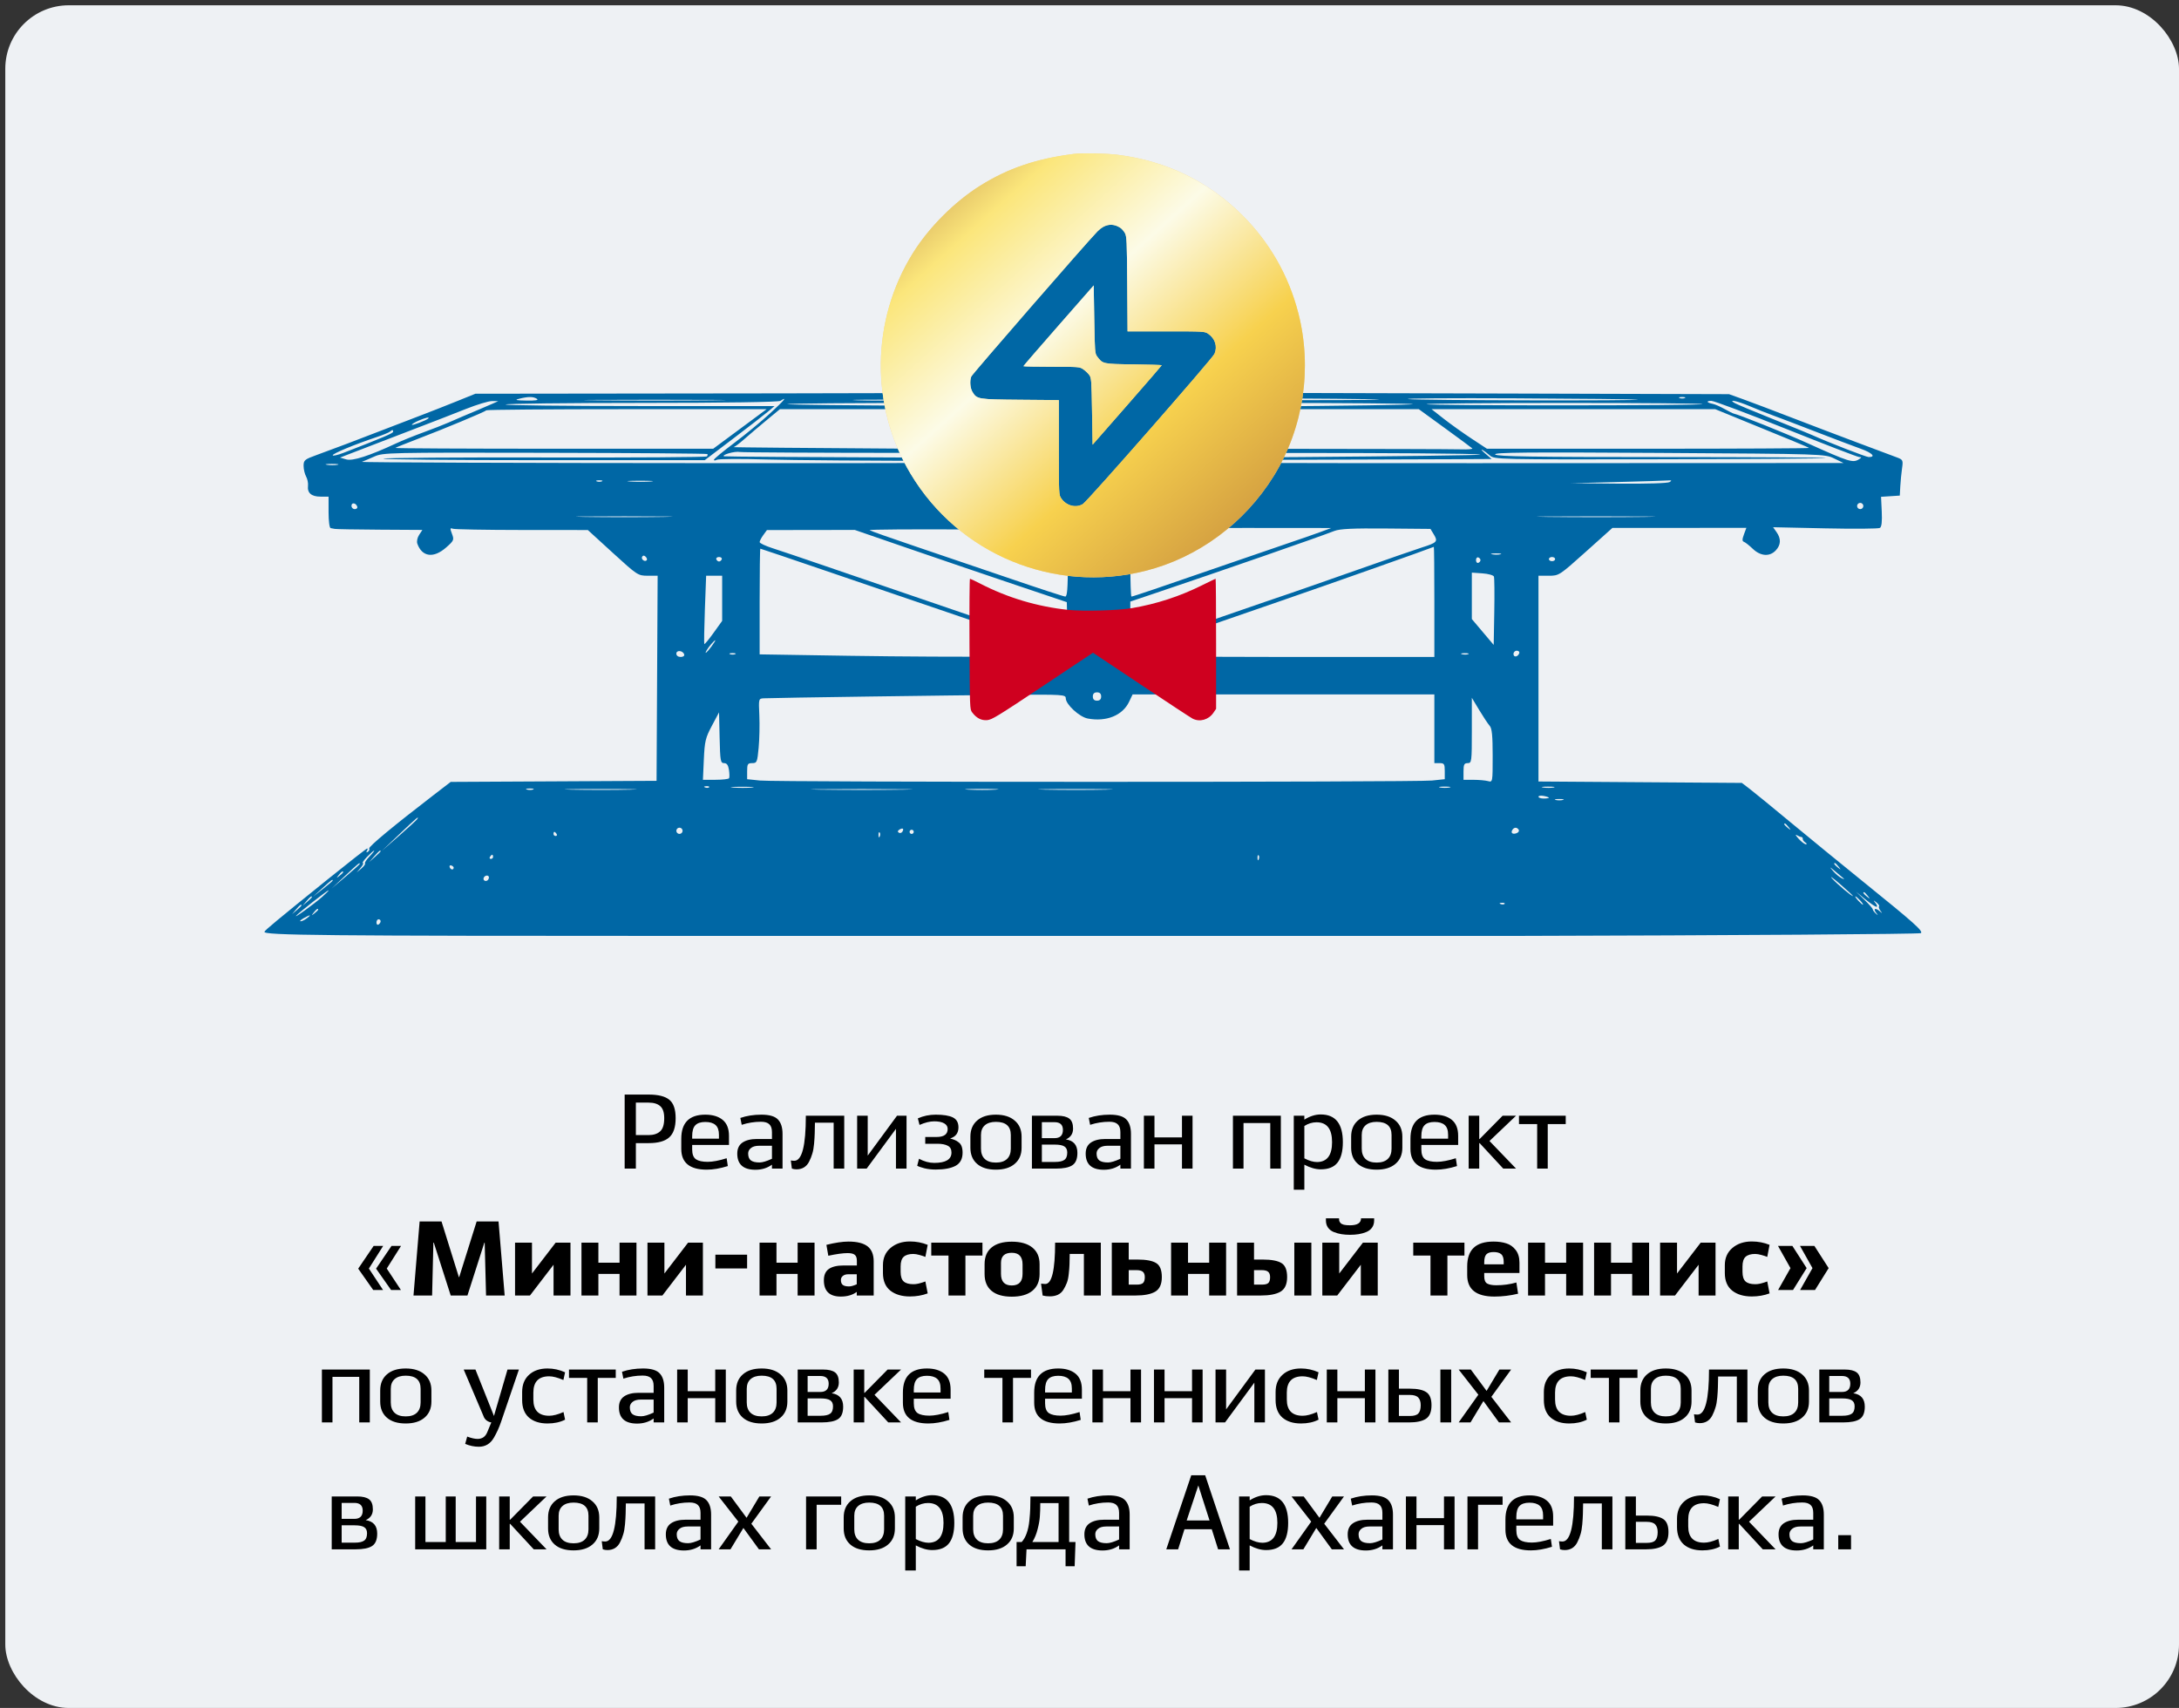
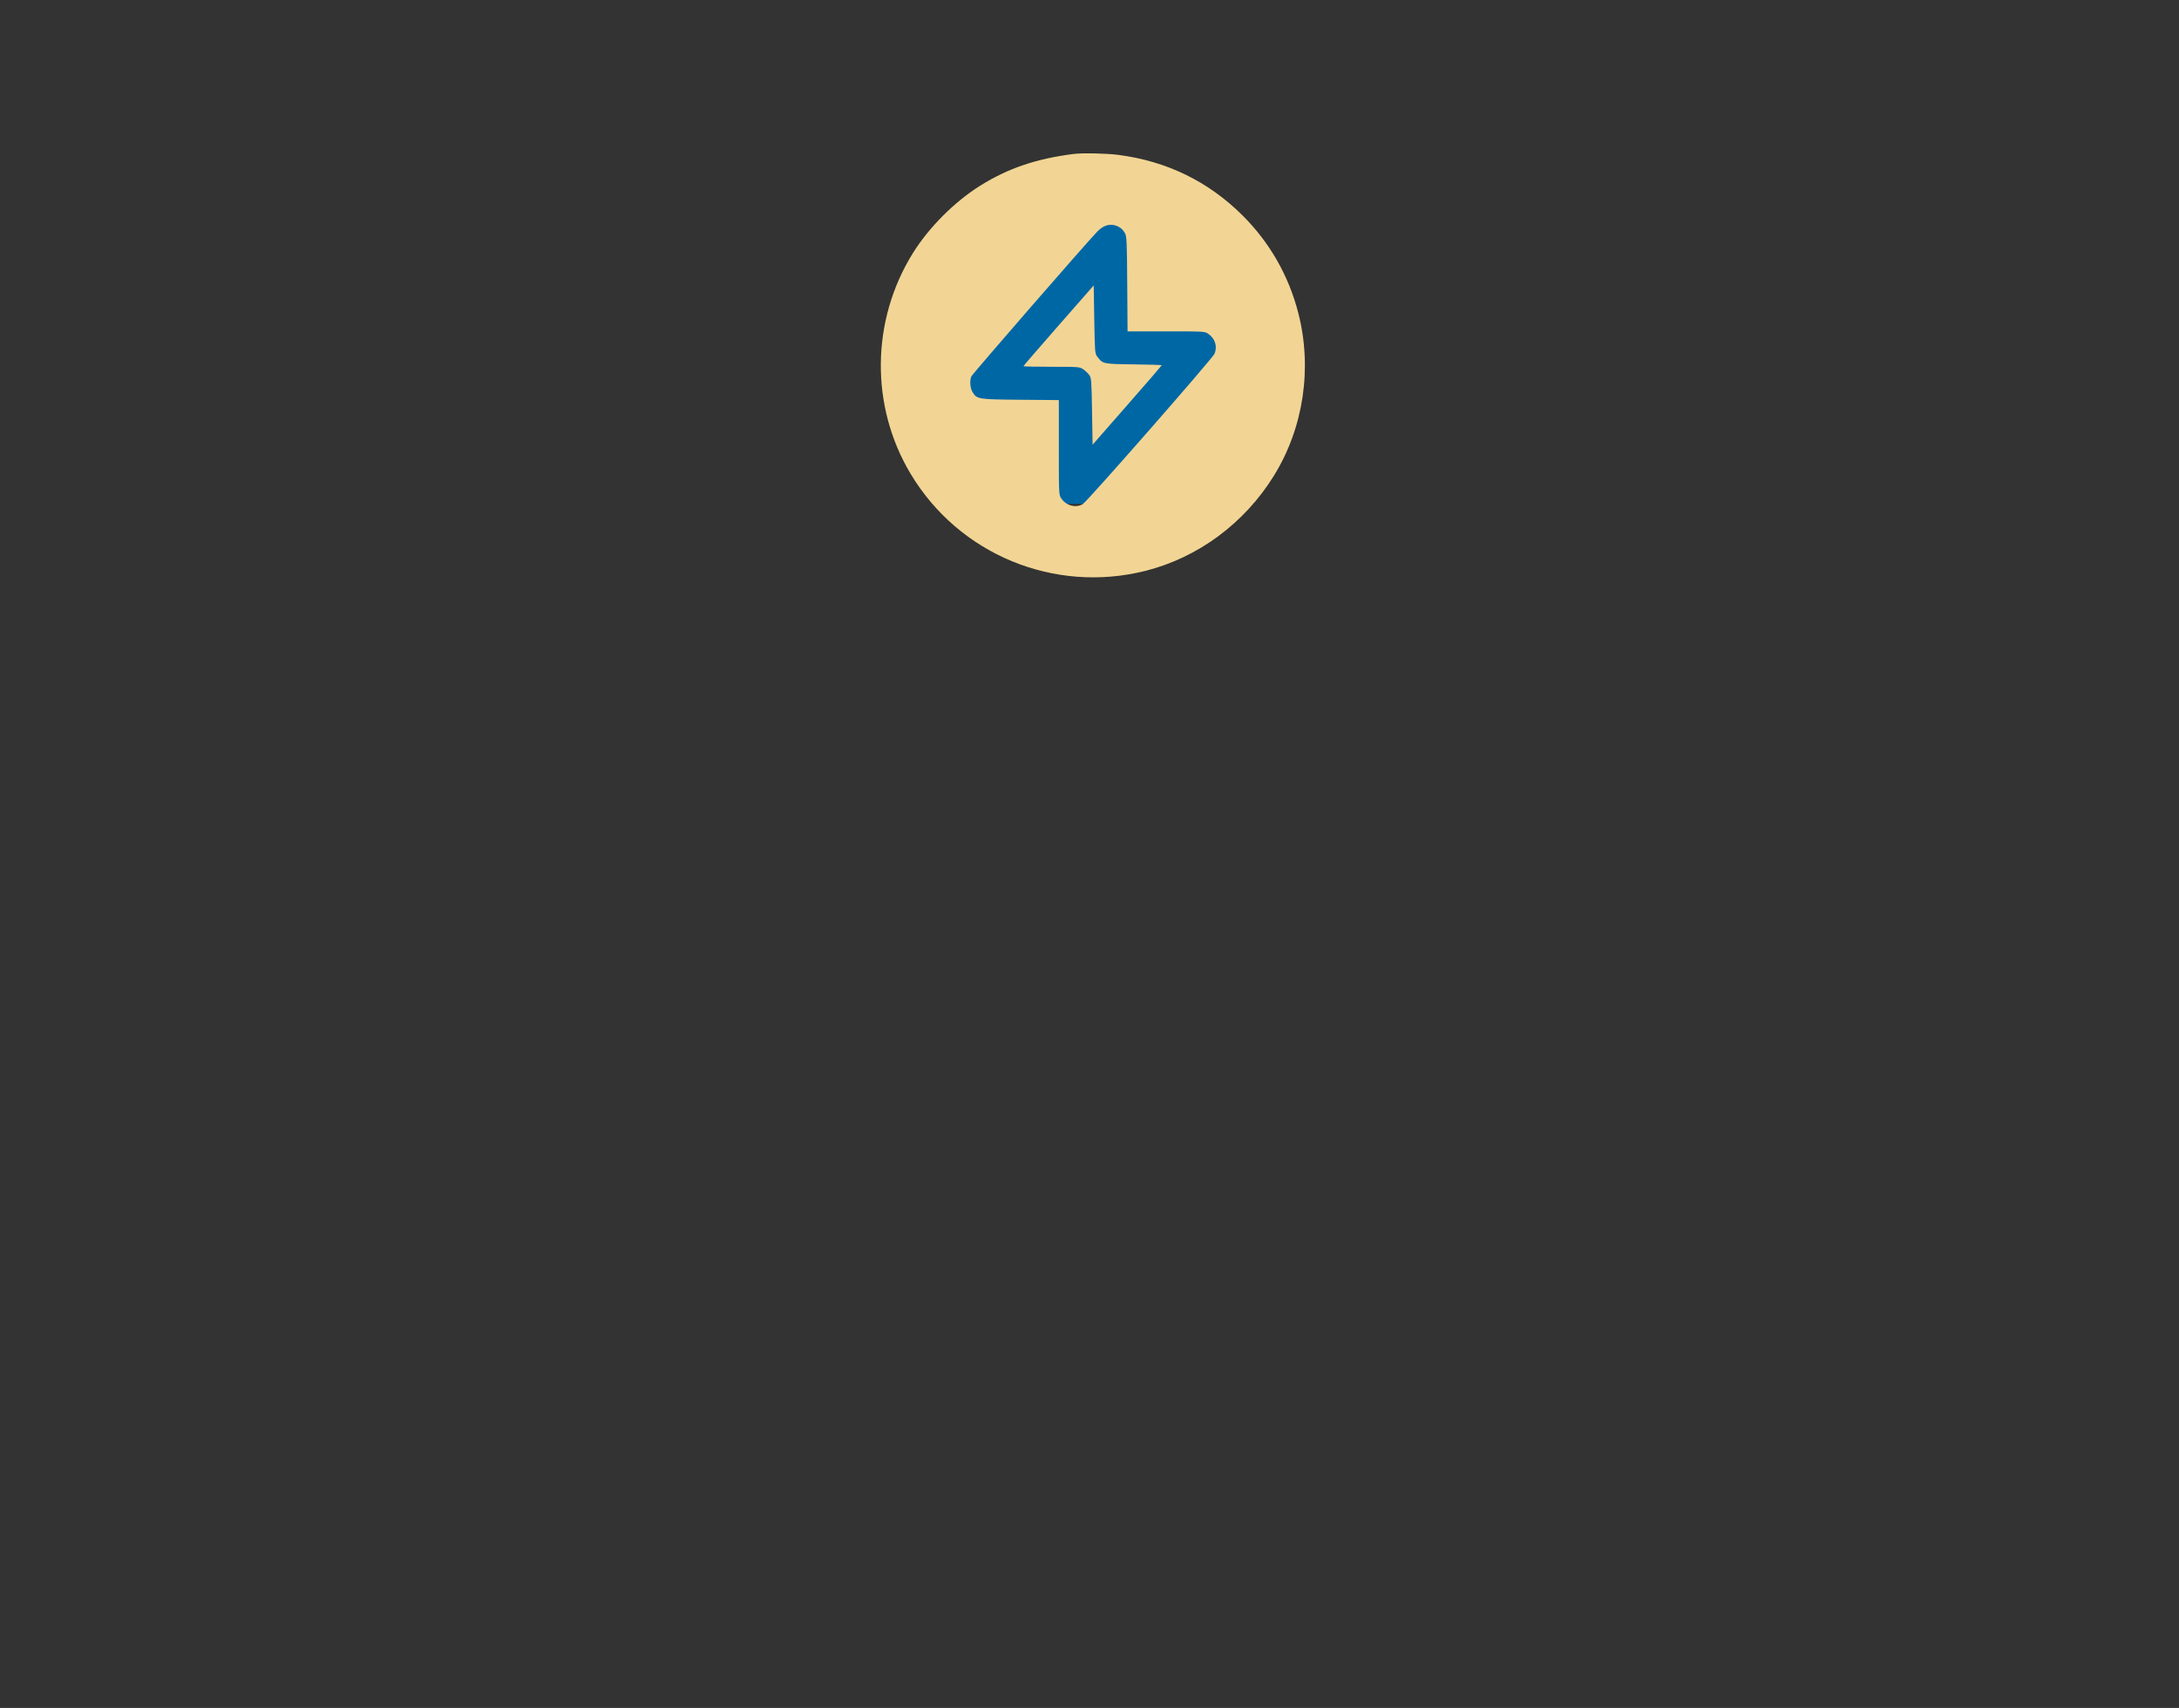
<svg xmlns="http://www.w3.org/2000/svg" width="412" height="323" viewBox="0 0 412 323" fill="none">
  <rect x="0" y="0" width="412" height="323" fill="#333333" stroke="none" />
-   <rect x="1" y="1" width="411" height="322" rx="12" fill="#EEF1F4" />
-   <path d="M118.109 207H122.649C124.462 207 125.762 207.327 126.549 207.98C127.349 208.62 127.749 209.78 127.749 211.46C127.749 213.167 127.342 214.38 126.529 215.1C125.729 215.82 124.435 216.18 122.649 216.18H120.229V221H118.109V207ZM120.229 208.52V214.66H122.649C123.555 214.66 124.269 214.433 124.789 213.98C125.322 213.527 125.589 212.687 125.589 211.46C125.589 210.393 125.342 209.64 124.849 209.2C124.355 208.747 123.622 208.52 122.649 208.52H120.229ZM137.394 219.04L137.614 220.52C136.16 220.973 134.834 221.2 133.634 221.2C130.42 221.2 128.814 219.893 128.814 217.28V215.36C128.814 212.32 130.327 210.8 133.354 210.8C134.74 210.8 135.834 211.127 136.634 211.78C137.434 212.433 137.834 213.44 137.834 214.8V216.52H130.874V217.38C130.874 218.287 131.114 218.907 131.594 219.24C132.074 219.56 132.814 219.72 133.814 219.72C134.76 219.72 135.954 219.493 137.394 219.04ZM130.874 214.88V215.34H135.934V214.6C135.934 213.747 135.72 213.133 135.294 212.76C134.867 212.373 134.22 212.18 133.354 212.18C132.487 212.18 131.854 212.393 131.454 212.82C131.067 213.233 130.874 213.92 130.874 214.88ZM140.24 212.72L139.98 211.42C141.18 211.007 142.506 210.8 143.96 210.8C145.466 210.8 146.506 211.1 147.08 211.7C147.666 212.3 147.96 213.207 147.96 214.42V221H145.96V220.26C145.066 220.9 144.026 221.22 142.84 221.22C140.546 221.22 139.4 220.2 139.4 218.16C139.4 217.227 139.726 216.533 140.38 216.08C141.046 215.627 141.96 215.4 143.12 215.4H145.96V214.1C145.96 213.42 145.793 212.927 145.46 212.62C145.14 212.3 144.613 212.14 143.88 212.14C142.64 212.14 141.426 212.333 140.24 212.72ZM143.62 219.84C144.166 219.84 144.946 219.607 145.96 219.14V216.68H143.54C142.846 216.68 142.326 216.827 141.98 217.12C141.633 217.4 141.46 217.74 141.46 218.14C141.46 218.74 141.626 219.173 141.96 219.44C142.306 219.707 142.86 219.84 143.62 219.84ZM152.366 211H159.626V221H157.626V212.32H154.086C154.086 213.107 154.072 213.773 154.046 214.32C154.032 214.867 153.992 215.52 153.926 216.28C153.859 217.04 153.746 217.673 153.586 218.18C153.439 218.687 153.239 219.187 152.986 219.68C152.746 220.16 152.419 220.527 152.006 220.78C151.606 221.02 151.139 221.14 150.606 221.14C150.299 221.14 150.006 221.093 149.726 221L149.526 219.46C149.779 219.5 149.999 219.52 150.186 219.52C151.639 219.52 152.366 216.68 152.366 211ZM162.066 211H164.066V218.54L169.606 211H171.406V221H169.406V213.48L163.866 221H162.066V211ZM173.423 220.46L173.763 219.14C174.736 219.66 175.696 219.92 176.643 219.92C178.816 219.92 179.903 219.267 179.903 217.96C179.903 217.347 179.67 216.92 179.203 216.68C178.736 216.427 178.076 216.3 177.223 216.3H174.943V215.02H177.083C178.483 215.02 179.183 214.513 179.183 213.5C179.183 213.047 178.963 212.693 178.523 212.44C178.083 212.187 177.456 212.06 176.643 212.06C175.816 212.06 174.89 212.287 173.863 212.74L173.543 211.5C174.596 211.033 175.723 210.8 176.923 210.8C178.376 210.8 179.456 210.973 180.163 211.32C180.87 211.667 181.223 212.293 181.223 213.2C181.223 214.28 180.696 214.98 179.643 215.3C180.03 215.407 180.33 215.507 180.543 215.6C180.756 215.68 180.99 215.82 181.243 216.02C181.51 216.207 181.703 216.467 181.823 216.8C181.943 217.12 182.003 217.513 182.003 217.98C182.003 219.167 181.556 220 180.663 220.48C179.77 220.947 178.523 221.18 176.923 221.18C176.163 221.18 175.45 221.1 174.783 220.94C174.13 220.767 173.676 220.607 173.423 220.46ZM183.48 217.06V214.96C183.48 213.667 183.9 212.653 184.74 211.92C185.58 211.173 186.767 210.8 188.3 210.8C189.82 210.8 191.007 211.173 191.86 211.92C192.727 212.653 193.16 213.667 193.16 214.96V217.06C193.16 218.353 192.727 219.367 191.86 220.1C191.007 220.833 189.82 221.2 188.3 221.2C186.767 221.2 185.58 220.833 184.74 220.1C183.9 219.367 183.48 218.353 183.48 217.06ZM185.48 214.64V217.22C185.48 218.073 185.72 218.727 186.2 219.18C186.68 219.633 187.38 219.86 188.3 219.86C189.22 219.86 189.92 219.633 190.4 219.18C190.88 218.727 191.12 218.073 191.12 217.22V214.64C191.12 212.987 190.18 212.16 188.3 212.16C187.407 212.16 186.714 212.373 186.22 212.8C185.727 213.227 185.48 213.84 185.48 214.64ZM195.113 221V211H199.933C200.946 211 201.693 211.18 202.173 211.54C202.653 211.9 202.893 212.533 202.893 213.44C202.893 214.4 202.439 215.08 201.533 215.48C202.986 215.693 203.713 216.54 203.713 218.02C203.713 219.18 203.386 219.967 202.733 220.38C202.093 220.793 201.059 221 199.633 221H195.113ZM199.433 216.46H196.993V219.74H199.473C200.286 219.74 200.873 219.613 201.233 219.36C201.606 219.107 201.793 218.64 201.793 217.96C201.793 217.413 201.606 217.027 201.233 216.8C200.873 216.573 200.273 216.46 199.433 216.46ZM196.993 215.24H199.393C200.446 215.24 200.973 214.72 200.973 213.68C200.973 212.707 200.446 212.22 199.393 212.22H196.993V215.24ZM206.119 212.72L205.859 211.42C207.059 211.007 208.385 210.8 209.839 210.8C211.345 210.8 212.385 211.1 212.959 211.7C213.545 212.3 213.839 213.207 213.839 214.42V221H211.839V220.26C210.945 220.9 209.905 221.22 208.719 221.22C206.425 221.22 205.279 220.2 205.279 218.16C205.279 217.227 205.605 216.533 206.259 216.08C206.925 215.627 207.839 215.4 208.999 215.4H211.839V214.1C211.839 213.42 211.672 212.927 211.339 212.62C211.019 212.3 210.492 212.14 209.759 212.14C208.519 212.14 207.305 212.333 206.119 212.72ZM209.499 219.84C210.045 219.84 210.825 219.607 211.839 219.14V216.68H209.419C208.725 216.68 208.205 216.827 207.859 217.12C207.512 217.4 207.339 217.74 207.339 218.14C207.339 218.74 207.505 219.173 207.839 219.44C208.185 219.707 208.739 219.84 209.499 219.84ZM223.484 211H225.484V221H223.484V216.42H218.284V221H216.284V211H218.284V215.1H223.484V211ZM235.12 221H233.12V211H242.18V221H240.18V212.38H235.12V221ZM246.624 225H244.624V211H246.624V211.74C247.664 211.087 248.698 210.76 249.724 210.76C252.511 210.76 253.904 212.507 253.904 216C253.904 217.733 253.564 219.027 252.884 219.88C252.218 220.72 251.164 221.14 249.724 221.14C248.764 221.14 247.731 220.847 246.624 220.26V225ZM248.924 212.24C248.124 212.24 247.358 212.473 246.624 212.94V219.06C247.518 219.527 248.324 219.76 249.044 219.76C250.924 219.733 251.864 218.48 251.864 216C251.864 213.493 250.884 212.24 248.924 212.24ZM255.472 217.06V214.96C255.472 213.667 255.892 212.653 256.732 211.92C257.572 211.173 258.759 210.8 260.292 210.8C261.812 210.8 262.999 211.173 263.852 211.92C264.719 212.653 265.152 213.667 265.152 214.96V217.06C265.152 218.353 264.719 219.367 263.852 220.1C262.999 220.833 261.812 221.2 260.292 221.2C258.759 221.2 257.572 220.833 256.732 220.1C255.892 219.367 255.472 218.353 255.472 217.06ZM257.472 214.64V217.22C257.472 218.073 257.712 218.727 258.192 219.18C258.672 219.633 259.372 219.86 260.292 219.86C261.212 219.86 261.912 219.633 262.392 219.18C262.872 218.727 263.112 218.073 263.112 217.22V214.64C263.112 212.987 262.172 212.16 260.292 212.16C259.399 212.16 258.706 212.373 258.212 212.8C257.719 213.227 257.472 213.84 257.472 214.64ZM275.265 219.04L275.485 220.52C274.031 220.973 272.705 221.2 271.505 221.2C268.291 221.2 266.685 219.893 266.685 217.28V215.36C266.685 212.32 268.198 210.8 271.225 210.8C272.611 210.8 273.705 211.127 274.505 211.78C275.305 212.433 275.705 213.44 275.705 214.8V216.52H268.745V217.38C268.745 218.287 268.985 218.907 269.465 219.24C269.945 219.56 270.685 219.72 271.685 219.72C272.631 219.72 273.825 219.493 275.265 219.04ZM268.745 214.88V215.34H273.805V214.6C273.805 213.747 273.591 213.133 273.165 212.76C272.738 212.373 272.091 212.18 271.225 212.18C270.358 212.18 269.725 212.393 269.325 212.82C268.938 213.233 268.745 213.92 268.745 214.88ZM279.691 211V215.4H279.771L284.111 211H286.651L281.631 215.78L286.651 221H284.231L279.771 216.18H279.691V221H277.691V211H279.691ZM287.203 212.58V211H296.043V212.58H292.643V221H290.643V212.58H287.203ZM67.728 239.92L70.648 235.62H72.448L69.748 239.9L72.428 243.96H70.568L67.728 239.92ZM71.108 239.92L74.028 235.62H75.828L73.128 239.9L75.808 243.96H73.948L71.108 239.92ZM85.222 245L82.022 235H81.942L81.702 245H78.182L79.342 231H83.482L86.762 241.52H86.822L90.122 231H94.262L95.422 245H91.902L91.642 235H91.582L88.382 245H85.222ZM97.384 235H100.584V240.84L105.064 235H107.864V245H104.664V239.18L100.204 245H97.384V235ZM117.142 235H120.342V245H117.142V240.92H113.142V245H109.942V235H113.142V238.8H117.142V235ZM122.423 235H125.623V240.84L130.103 235H132.903V245H129.703V239.18L125.243 245H122.423V235ZM135.261 239.88V237.28H141.261V239.88H135.261ZM150.814 235H154.014V245H150.814V240.92H146.814V245H143.614V235H146.814V238.8H150.814V235ZM156.615 237.48L156.255 235.42C157.908 235.007 159.301 234.8 160.435 234.8C162.061 234.8 163.261 235.1 164.035 235.7C164.808 236.3 165.195 237.247 165.195 238.54V245H161.995V244.32C161.195 244.907 160.188 245.2 158.975 245.2C156.841 245.2 155.775 244.173 155.775 242.12C155.775 241.133 156.088 240.42 156.715 239.98C157.341 239.54 158.275 239.32 159.515 239.32H162.015V238.44C162.015 237.907 161.888 237.533 161.635 237.32C161.381 237.093 160.928 236.98 160.275 236.98C159.395 236.98 158.175 237.147 156.615 237.48ZM160.535 243.28C160.895 243.28 161.381 243.147 161.995 242.88V240.98H160.415C159.961 240.98 159.608 241.087 159.355 241.3C159.115 241.5 158.995 241.753 158.995 242.06C158.995 242.5 159.115 242.813 159.355 243C159.595 243.187 159.988 243.28 160.535 243.28ZM174.967 242.34L175.407 244.6C174.367 244.987 173.247 245.18 172.047 245.18C170.513 245.18 169.28 244.813 168.347 244.08C167.413 243.333 166.947 242.227 166.947 240.76V239.26C166.947 237.9 167.427 236.813 168.387 236C169.347 235.187 170.567 234.78 172.047 234.78C173.233 234.78 174.353 234.993 175.407 235.42L174.967 237.7C174.727 237.593 174.367 237.473 173.887 237.34C173.407 237.207 173.007 237.14 172.687 237.14C171.873 237.14 171.267 237.32 170.867 237.68C170.48 238.04 170.287 238.647 170.287 239.5V240.52C170.287 241.387 170.48 241.993 170.867 242.34C171.253 242.687 171.86 242.86 172.687 242.86C172.847 242.86 172.993 242.853 173.127 242.84C173.273 242.827 173.433 242.8 173.607 242.76C173.793 242.707 173.92 242.673 173.987 242.66C174.053 242.647 174.213 242.6 174.467 242.52C174.733 242.427 174.9 242.367 174.967 242.34ZM176.08 237.44V235H185.76V237.44H182.54V245H179.34V237.44H176.08ZM186.163 240.94V239.08C186.163 237.693 186.603 236.64 187.483 235.92C188.363 235.187 189.636 234.82 191.303 234.82C192.983 234.82 194.276 235.187 195.183 235.92C196.103 236.653 196.563 237.707 196.563 239.08V240.94C196.563 242.313 196.103 243.373 195.183 244.12C194.276 244.853 192.983 245.22 191.303 245.22C189.636 245.22 188.363 244.853 187.483 244.12C186.603 243.387 186.163 242.327 186.163 240.94ZM189.263 238.84V240.9C189.263 242.367 189.943 243.1 191.303 243.1C192.663 243.1 193.343 242.367 193.343 240.9V239.12C193.343 237.653 192.663 236.92 191.303 236.92C189.943 236.92 189.263 237.56 189.263 238.84ZM199.499 235H208.139V245H204.939V237.14H202.259C202.259 237.913 202.245 238.56 202.219 239.08C202.205 239.6 202.159 240.207 202.079 240.9C202.012 241.58 201.892 242.147 201.719 242.6C201.545 243.053 201.325 243.493 201.059 243.92C200.805 244.333 200.459 244.647 200.019 244.86C199.579 245.06 199.072 245.16 198.499 245.16C197.979 245.16 197.525 245.107 197.139 245L196.839 242.76C197.159 242.8 197.425 242.82 197.639 242.82C198.879 242.82 199.499 240.213 199.499 235ZM210.216 245V235H213.416V238.2H215.076C216.716 238.2 217.889 238.42 218.596 238.86C219.316 239.287 219.676 240.173 219.676 241.52C219.676 242.867 219.256 243.787 218.416 244.28C217.589 244.76 216.349 245 214.696 245H210.216ZM214.856 240.2H213.416V242.94H214.936C215.496 242.94 215.889 242.84 216.116 242.64C216.342 242.427 216.456 242.053 216.456 241.52C216.456 241.067 216.336 240.733 216.096 240.52C215.856 240.307 215.442 240.2 214.856 240.2ZM228.627 235H231.827V245H228.627V240.92H224.627V245H221.427V235H224.627V238.8H228.627V235ZM244.727 245V235H247.947V245H244.727ZM233.907 245V235H237.107V238.2H238.747C240.387 238.2 241.567 238.42 242.287 238.86C243.007 239.287 243.367 240.173 243.367 241.52C243.367 242.867 242.947 243.787 242.107 244.28C241.281 244.76 240.041 245 238.387 245H233.907ZM238.547 240.2H237.107V242.94H238.627C239.187 242.94 239.581 242.84 239.807 242.64C240.034 242.427 240.147 242.053 240.147 241.52C240.147 241.067 240.027 240.733 239.787 240.52C239.547 240.307 239.134 240.2 238.547 240.2ZM250.7 230.4H253.18C253.18 230.587 253.194 230.747 253.22 230.88C253.26 231 253.34 231.133 253.46 231.28C253.594 231.427 253.807 231.54 254.1 231.62C254.407 231.687 254.794 231.72 255.26 231.72C256.647 231.72 257.34 231.28 257.34 230.4H259.82V230.8C259.82 231.333 259.687 231.787 259.42 232.16C259.154 232.533 258.787 232.813 258.32 233C257.854 233.187 257.374 233.32 256.88 233.4C256.387 233.48 255.847 233.52 255.26 233.52C254.674 233.52 254.134 233.48 253.64 233.4C253.147 233.32 252.667 233.187 252.2 233C251.734 232.813 251.367 232.533 251.1 232.16C250.834 231.787 250.7 231.333 250.7 230.8V230.4ZM250.02 235H253.22V240.84L257.7 235H260.5V245H257.3V239.18L252.84 245H250.02V235ZM267.213 237.44V235H276.893V237.44H273.673V245H270.473V237.44H267.213ZM286.715 242.54L287.035 244.66C285.529 245.02 284.035 245.2 282.555 245.2C279.129 245.2 277.415 243.847 277.415 241.14V239.5C277.415 237.927 277.822 236.753 278.635 235.98C279.449 235.193 280.702 234.8 282.395 234.8C283.315 234.8 284.122 234.913 284.815 235.14C285.509 235.353 286.095 235.767 286.575 236.38C287.055 236.993 287.295 237.793 287.295 238.78V240.74H280.635V241.36C280.635 242.067 280.822 242.527 281.195 242.74C281.582 242.953 282.155 243.06 282.915 243.06C284.235 243.06 285.502 242.887 286.715 242.54ZM280.635 238.76V239.1H284.315V238.62C284.315 237.927 284.155 237.447 283.835 237.18C283.529 236.913 283.049 236.78 282.395 236.78C281.769 236.78 281.315 236.927 281.035 237.22C280.769 237.5 280.635 238.013 280.635 238.76ZM296.127 235H299.327V245H296.127V240.92H292.127V245H288.927V235H292.127V238.8H296.127V235ZM308.607 235H311.807V245H308.607V240.92H304.607V245H301.407V235H304.607V238.8H308.607V235ZM313.888 235H317.088V240.84L321.568 235H324.368V245H321.168V239.18L316.708 245H313.888V235ZM334.146 242.34L334.586 244.6C333.546 244.987 332.426 245.18 331.226 245.18C329.693 245.18 328.46 244.813 327.526 244.08C326.593 243.333 326.126 242.227 326.126 240.76V239.26C326.126 237.9 326.606 236.813 327.566 236C328.526 235.187 329.746 234.78 331.226 234.78C332.413 234.78 333.533 234.993 334.586 235.42L334.146 237.7C333.906 237.593 333.546 237.473 333.066 237.34C332.586 237.207 332.186 237.14 331.866 237.14C331.053 237.14 330.446 237.32 330.046 237.68C329.66 238.04 329.466 238.647 329.466 239.5V240.52C329.466 241.387 329.66 241.993 330.046 242.34C330.433 242.687 331.04 242.86 331.866 242.86C332.026 242.86 332.173 242.853 332.306 242.84C332.453 242.827 332.613 242.8 332.786 242.76C332.973 242.707 333.1 242.673 333.166 242.66C333.233 242.647 333.393 242.6 333.646 242.52C333.913 242.427 334.08 242.367 334.146 242.34ZM342.699 239.82L340.339 235.62H343.059L345.759 239.82L343.179 243.96H340.359L342.699 239.82ZM338.539 239.82L336.179 235.62H338.899L341.599 239.82L339.019 243.96H336.199L338.539 239.82ZM62.864 269H60.864V259H69.924V269H67.924V260.38H62.864V269ZM71.888 265.06V262.96C71.888 261.667 72.308 260.653 73.148 259.92C73.988 259.173 75.175 258.8 76.708 258.8C78.228 258.8 79.415 259.173 80.268 259.92C81.135 260.653 81.568 261.667 81.568 262.96V265.06C81.568 266.353 81.135 267.367 80.268 268.1C79.415 268.833 78.228 269.2 76.708 269.2C75.175 269.2 73.988 268.833 73.148 268.1C72.308 267.367 71.888 266.353 71.888 265.06ZM73.888 262.64V265.22C73.888 266.073 74.128 266.727 74.608 267.18C75.088 267.633 75.788 267.86 76.708 267.86C77.628 267.86 78.328 267.633 78.808 267.18C79.288 266.727 79.528 266.073 79.528 265.22V262.64C79.528 260.987 78.588 260.16 76.708 260.16C75.815 260.16 75.122 260.373 74.628 260.8C74.135 261.227 73.888 261.84 73.888 262.64ZM87.676 259H89.896L93.396 267.78L95.956 259H98.116L94.736 268.9C94.376 269.967 93.923 270.967 93.376 271.9C92.723 273.033 91.776 273.6 90.536 273.6C89.669 273.6 88.809 273.42 87.956 273.06L88.336 271.68C89.123 271.973 89.776 272.12 90.296 272.12C91.163 272.12 91.769 271.707 92.116 270.88L92.896 269C92.616 268.973 92.323 268.853 92.016 268.64C91.723 268.413 91.523 268.133 91.416 267.8L87.676 259ZM106.546 267.04L106.846 268.48C105.912 268.96 104.806 269.2 103.526 269.2C102.046 269.2 100.872 268.827 100.006 268.08C99.152 267.32 98.726 266.22 98.726 264.78V263.24C98.726 261.867 99.159 260.787 100.026 260C100.892 259.2 102.059 258.8 103.526 258.8C104.672 258.8 105.779 259.04 106.846 259.52L106.526 260.98C105.432 260.513 104.539 260.28 103.846 260.28C101.846 260.28 100.846 261.307 100.846 263.36V264.66C100.846 266.713 101.846 267.74 103.846 267.74C104.579 267.74 105.479 267.507 106.546 267.04ZM107.584 260.58V259H116.424V260.58H113.024V269H111.024V260.58H107.584ZM117.867 260.72L117.607 259.42C118.807 259.007 120.133 258.8 121.587 258.8C123.093 258.8 124.133 259.1 124.707 259.7C125.293 260.3 125.587 261.207 125.587 262.42V269H123.587V268.26C122.693 268.9 121.653 269.22 120.467 269.22C118.173 269.22 117.027 268.2 117.027 266.16C117.027 265.227 117.353 264.533 118.007 264.08C118.673 263.627 119.587 263.4 120.747 263.4H123.587V262.1C123.587 261.42 123.42 260.927 123.087 260.62C122.767 260.3 122.24 260.14 121.507 260.14C120.267 260.14 119.053 260.333 117.867 260.72ZM121.247 267.84C121.793 267.84 122.573 267.607 123.587 267.14V264.68H121.167C120.473 264.68 119.953 264.827 119.607 265.12C119.26 265.4 119.087 265.74 119.087 266.14C119.087 266.74 119.253 267.173 119.587 267.44C119.933 267.707 120.487 267.84 121.247 267.84ZM135.233 259H137.233V269H135.233V264.42H130.033V269H128.033V259H130.033V263.1H135.233V259ZM139.193 265.06V262.96C139.193 261.667 139.613 260.653 140.453 259.92C141.293 259.173 142.48 258.8 144.013 258.8C145.533 258.8 146.72 259.173 147.573 259.92C148.44 260.653 148.873 261.667 148.873 262.96V265.06C148.873 266.353 148.44 267.367 147.573 268.1C146.72 268.833 145.533 269.2 144.013 269.2C142.48 269.2 141.293 268.833 140.453 268.1C139.613 267.367 139.193 266.353 139.193 265.06ZM141.193 262.64V265.22C141.193 266.073 141.433 266.727 141.913 267.18C142.393 267.633 143.093 267.86 144.013 267.86C144.933 267.86 145.633 267.633 146.113 267.18C146.593 266.727 146.833 266.073 146.833 265.22V262.64C146.833 260.987 145.893 260.16 144.013 260.16C143.12 260.16 142.426 260.373 141.933 260.8C141.44 261.227 141.193 261.84 141.193 262.64ZM150.825 269V259H155.645C156.659 259 157.405 259.18 157.885 259.54C158.365 259.9 158.605 260.533 158.605 261.44C158.605 262.4 158.152 263.08 157.245 263.48C158.699 263.693 159.425 264.54 159.425 266.02C159.425 267.18 159.099 267.967 158.445 268.38C157.805 268.793 156.772 269 155.345 269H150.825ZM155.145 264.46H152.705V267.74H155.185C155.999 267.74 156.585 267.613 156.945 267.36C157.319 267.107 157.505 266.64 157.505 265.96C157.505 265.413 157.319 265.027 156.945 264.8C156.585 264.573 155.985 264.46 155.145 264.46ZM152.705 263.24H155.105C156.159 263.24 156.685 262.72 156.685 261.68C156.685 260.707 156.159 260.22 155.105 260.22H152.705V263.24ZM163.411 259V263.4H163.491L167.831 259H170.371L165.351 263.78L170.371 269H167.951L163.491 264.18H163.411V269H161.411V259H163.411ZM179.298 267.04L179.518 268.52C178.065 268.973 176.738 269.2 175.538 269.2C172.325 269.2 170.718 267.893 170.718 265.28V263.36C170.718 260.32 172.231 258.8 175.258 258.8C176.645 258.8 177.738 259.127 178.538 259.78C179.338 260.433 179.738 261.44 179.738 262.8V264.52H172.778V265.38C172.778 266.287 173.018 266.907 173.498 267.24C173.978 267.56 174.718 267.72 175.718 267.72C176.665 267.72 177.858 267.493 179.298 267.04ZM172.778 262.88V263.34H177.838V262.6C177.838 261.747 177.625 261.133 177.198 260.76C176.771 260.373 176.125 260.18 175.258 260.18C174.391 260.18 173.758 260.393 173.358 260.82C172.971 261.233 172.778 261.92 172.778 262.88ZM186.099 260.58V259H194.939V260.58H191.539V269H189.539V260.58H186.099ZM204.122 267.04L204.342 268.52C202.889 268.973 201.562 269.2 200.362 269.2C197.149 269.2 195.542 267.893 195.542 265.28V263.36C195.542 260.32 197.056 258.8 200.082 258.8C201.469 258.8 202.562 259.127 203.362 259.78C204.162 260.433 204.562 261.44 204.562 262.8V264.52H197.602V265.38C197.602 266.287 197.842 266.907 198.322 267.24C198.802 267.56 199.542 267.72 200.542 267.72C201.489 267.72 202.682 267.493 204.122 267.04ZM197.602 262.88V263.34H202.662V262.6C202.662 261.747 202.449 261.133 202.022 260.76C201.596 260.373 200.949 260.18 200.082 260.18C199.216 260.18 198.582 260.393 198.182 260.82C197.796 261.233 197.602 261.92 197.602 262.88ZM213.748 259H215.748V269H213.748V264.42H208.548V269H206.548V259H208.548V263.1H213.748V259ZM225.389 259H227.389V269H225.389V264.42H220.189V269H218.189V259H220.189V263.1H225.389V259ZM229.829 259H231.829V266.54L237.369 259H239.169V269H237.169V261.48L231.629 269H229.829V259ZM249.007 267.04L249.307 268.48C248.373 268.96 247.267 269.2 245.987 269.2C244.507 269.2 243.333 268.827 242.467 268.08C241.613 267.32 241.187 266.22 241.187 264.78V263.24C241.187 261.867 241.62 260.787 242.487 260C243.353 259.2 244.52 258.8 245.987 258.8C247.133 258.8 248.24 259.04 249.307 259.52L248.987 260.98C247.893 260.513 247 260.28 246.307 260.28C244.307 260.28 243.307 261.307 243.307 263.36V264.66C243.307 266.713 244.307 267.74 246.307 267.74C247.04 267.74 247.94 267.507 249.007 267.04ZM258.065 259H260.065V269H258.065V264.42H252.865V269H250.865V259H252.865V263.1H258.065V259ZM272.345 269V259H274.385V269H272.345ZM262.505 269V259H264.505V262.62H266.625C268.012 262.62 269.032 262.84 269.685 263.28C270.338 263.707 270.665 264.527 270.665 265.74C270.665 266.993 270.312 267.853 269.605 268.32C268.898 268.773 267.845 269 266.445 269H262.505ZM266.545 263.8H264.505V267.78H266.585C267.345 267.78 267.872 267.627 268.165 267.32C268.472 267 268.625 266.473 268.625 265.74C268.625 265.113 268.472 264.633 268.165 264.3C267.858 263.967 267.318 263.8 266.545 263.8ZM278.102 259L281.082 263.04L283.502 259H285.722L281.982 264.16L285.722 269H283.422L280.482 264.96L278.042 269H275.802L279.522 263.76L275.802 259H278.102ZM299.729 267.04L300.029 268.48C299.096 268.96 297.989 269.2 296.709 269.2C295.229 269.2 294.056 268.827 293.189 268.08C292.336 267.32 291.909 266.22 291.909 264.78V263.24C291.909 261.867 292.343 260.787 293.209 260C294.076 259.2 295.243 258.8 296.709 258.8C297.856 258.8 298.963 259.04 300.029 259.52L299.709 260.98C298.616 260.513 297.723 260.28 297.029 260.28C295.029 260.28 294.029 261.307 294.029 263.36V264.66C294.029 266.713 295.029 267.74 297.029 267.74C297.763 267.74 298.663 267.507 299.729 267.04ZM300.767 260.58V259H309.607V260.58H306.207V269H304.207V260.58H300.767ZM310.15 265.06V262.96C310.15 261.667 310.57 260.653 311.41 259.92C312.25 259.173 313.437 258.8 314.97 258.8C316.49 258.8 317.677 259.173 318.53 259.92C319.397 260.653 319.83 261.667 319.83 262.96V265.06C319.83 266.353 319.397 267.367 318.53 268.1C317.677 268.833 316.49 269.2 314.97 269.2C313.437 269.2 312.25 268.833 311.41 268.1C310.57 267.367 310.15 266.353 310.15 265.06ZM312.15 262.64V265.22C312.15 266.073 312.39 266.727 312.87 267.18C313.35 267.633 314.05 267.86 314.97 267.86C315.89 267.86 316.59 267.633 317.07 267.18C317.55 266.727 317.79 266.073 317.79 265.22V262.64C317.79 260.987 316.85 260.16 314.97 260.16C314.077 260.16 313.383 260.373 312.89 260.8C312.397 261.227 312.15 261.84 312.15 262.64ZM323.137 259H330.397V269H328.397V260.32H324.857C324.857 261.107 324.844 261.773 324.817 262.32C324.804 262.867 324.764 263.52 324.697 264.28C324.63 265.04 324.517 265.673 324.357 266.18C324.21 266.687 324.01 267.187 323.757 267.68C323.517 268.16 323.19 268.527 322.777 268.78C322.377 269.02 321.91 269.14 321.377 269.14C321.07 269.14 320.777 269.093 320.497 269L320.297 267.46C320.55 267.5 320.77 267.52 320.957 267.52C322.41 267.52 323.137 264.68 323.137 259ZM332.357 265.06V262.96C332.357 261.667 332.777 260.653 333.617 259.92C334.457 259.173 335.644 258.8 337.177 258.8C338.697 258.8 339.884 259.173 340.737 259.92C341.604 260.653 342.037 261.667 342.037 262.96V265.06C342.037 266.353 341.604 267.367 340.737 268.1C339.884 268.833 338.697 269.2 337.177 269.2C335.644 269.2 334.457 268.833 333.617 268.1C332.777 267.367 332.357 266.353 332.357 265.06ZM334.357 262.64V265.22C334.357 266.073 334.597 266.727 335.077 267.18C335.557 267.633 336.257 267.86 337.177 267.86C338.097 267.86 338.797 267.633 339.277 267.18C339.757 266.727 339.997 266.073 339.997 265.22V262.64C339.997 260.987 339.057 260.16 337.177 260.16C336.284 260.16 335.591 260.373 335.097 260.8C334.604 261.227 334.357 261.84 334.357 262.64ZM343.99 269V259H348.81C349.823 259 350.57 259.18 351.05 259.54C351.53 259.9 351.77 260.533 351.77 261.44C351.77 262.4 351.316 263.08 350.41 263.48C351.863 263.693 352.59 264.54 352.59 266.02C352.59 267.18 352.263 267.967 351.61 268.38C350.97 268.793 349.936 269 348.51 269H343.99ZM348.31 264.46H345.87V267.74H348.35C349.163 267.74 349.75 267.613 350.11 267.36C350.483 267.107 350.67 266.64 350.67 265.96C350.67 265.413 350.483 265.027 350.11 264.8C349.75 264.573 349.15 264.46 348.31 264.46ZM345.87 263.24H348.27C349.323 263.24 349.85 262.72 349.85 261.68C349.85 260.707 349.323 260.22 348.27 260.22H345.87V263.24ZM62.72 293V283H67.54C68.553 283 69.3 283.18 69.78 283.54C70.26 283.9 70.5 284.533 70.5 285.44C70.5 286.4 70.047 287.08 69.14 287.48C70.593 287.693 71.32 288.54 71.32 290.02C71.32 291.18 70.993 291.967 70.34 292.38C69.7 292.793 68.667 293 67.24 293H62.72ZM67.04 288.46H64.6V291.74H67.08C67.893 291.74 68.48 291.613 68.84 291.36C69.213 291.107 69.4 290.64 69.4 289.96C69.4 289.413 69.213 289.027 68.84 288.8C68.48 288.573 67.88 288.46 67.04 288.46ZM64.6 287.24H67C68.053 287.24 68.58 286.72 68.58 285.68C68.58 284.707 68.053 284.22 67 284.22H64.6V287.24ZM84.281 283H86.161V291.62H90.001V283H91.941V293H78.501V283H80.441V291.62H84.281V283ZM96.38 283V287.4H96.46L100.8 283H103.34L98.32 287.78L103.34 293H100.92L96.46 288.18H96.38V293H94.38V283H96.38ZM103.627 289.06V286.96C103.627 285.667 104.047 284.653 104.887 283.92C105.727 283.173 106.913 282.8 108.447 282.8C109.967 282.8 111.153 283.173 112.007 283.92C112.873 284.653 113.307 285.667 113.307 286.96V289.06C113.307 290.353 112.873 291.367 112.007 292.1C111.153 292.833 109.967 293.2 108.447 293.2C106.913 293.2 105.727 292.833 104.887 292.1C104.047 291.367 103.627 290.353 103.627 289.06ZM105.627 286.64V289.22C105.627 290.073 105.867 290.727 106.347 291.18C106.827 291.633 107.527 291.86 108.447 291.86C109.367 291.86 110.067 291.633 110.547 291.18C111.027 290.727 111.267 290.073 111.267 289.22V286.64C111.267 284.987 110.327 284.16 108.447 284.16C107.553 284.16 106.86 284.373 106.367 284.8C105.873 285.227 105.627 285.84 105.627 286.64ZM116.614 283H123.874V293H121.874V284.32H118.334C118.334 285.107 118.32 285.773 118.294 286.32C118.28 286.867 118.24 287.52 118.174 288.28C118.107 289.04 117.994 289.673 117.834 290.18C117.687 290.687 117.487 291.187 117.234 291.68C116.994 292.16 116.667 292.527 116.254 292.78C115.854 293.02 115.387 293.14 114.854 293.14C114.547 293.14 114.254 293.093 113.974 293L113.774 291.46C114.027 291.5 114.247 291.52 114.434 291.52C115.887 291.52 116.614 288.68 116.614 283ZM126.734 284.72L126.474 283.42C127.674 283.007 129 282.8 130.454 282.8C131.96 282.8 133 283.1 133.574 283.7C134.16 284.3 134.454 285.207 134.454 286.42V293H132.454V292.26C131.56 292.9 130.52 293.22 129.334 293.22C127.04 293.22 125.894 292.2 125.894 290.16C125.894 289.227 126.22 288.533 126.874 288.08C127.54 287.627 128.454 287.4 129.614 287.4H132.454V286.1C132.454 285.42 132.287 284.927 131.954 284.62C131.634 284.3 131.107 284.14 130.374 284.14C129.134 284.14 127.92 284.333 126.734 284.72ZM130.114 291.84C130.66 291.84 131.44 291.607 132.454 291.14V288.68H130.034C129.34 288.68 128.82 288.827 128.474 289.12C128.127 289.4 127.954 289.74 127.954 290.14C127.954 290.74 128.12 291.173 128.454 291.44C128.8 291.707 129.354 291.84 130.114 291.84ZM138.18 283L141.16 287.04L143.58 283H145.8L142.06 288.16L145.8 293H143.5L140.56 288.96L138.12 293H135.88L139.6 287.76L135.88 283H138.18ZM154.408 293H152.408V283H159.048V284.58H154.408V293ZM159.525 289.06V286.96C159.525 285.667 159.945 284.653 160.785 283.92C161.625 283.173 162.812 282.8 164.345 282.8C165.865 282.8 167.052 283.173 167.905 283.92C168.772 284.653 169.205 285.667 169.205 286.96V289.06C169.205 290.353 168.772 291.367 167.905 292.1C167.052 292.833 165.865 293.2 164.345 293.2C162.812 293.2 161.625 292.833 160.785 292.1C159.945 291.367 159.525 290.353 159.525 289.06ZM161.525 286.64V289.22C161.525 290.073 161.765 290.727 162.245 291.18C162.725 291.633 163.425 291.86 164.345 291.86C165.265 291.86 165.965 291.633 166.445 291.18C166.925 290.727 167.165 290.073 167.165 289.22V286.64C167.165 284.987 166.225 284.16 164.345 284.16C163.452 284.16 162.758 284.373 162.265 284.8C161.772 285.227 161.525 285.84 161.525 286.64ZM173.158 297H171.158V283H173.158V283.74C174.198 283.087 175.231 282.76 176.258 282.76C179.044 282.76 180.438 284.507 180.438 288C180.438 289.733 180.098 291.027 179.418 291.88C178.751 292.72 177.698 293.14 176.258 293.14C175.298 293.14 174.264 292.847 173.158 292.26V297ZM175.458 284.24C174.658 284.24 173.891 284.473 173.158 284.94V291.06C174.051 291.527 174.858 291.76 175.578 291.76C177.458 291.733 178.398 290.48 178.398 288C178.398 285.493 177.418 284.24 175.458 284.24ZM182.006 289.06V286.96C182.006 285.667 182.426 284.653 183.266 283.92C184.106 283.173 185.292 282.8 186.826 282.8C188.346 282.8 189.532 283.173 190.386 283.92C191.252 284.653 191.686 285.667 191.686 286.96V289.06C191.686 290.353 191.252 291.367 190.386 292.1C189.532 292.833 188.346 293.2 186.826 293.2C185.292 293.2 184.106 292.833 183.266 292.1C182.426 291.367 182.006 290.353 182.006 289.06ZM184.006 286.64V289.22C184.006 290.073 184.246 290.727 184.726 291.18C185.206 291.633 185.906 291.86 186.826 291.86C187.746 291.86 188.446 291.633 188.926 291.18C189.406 290.727 189.646 290.073 189.646 289.22V286.64C189.646 284.987 188.706 284.16 186.826 284.16C185.932 284.16 185.239 284.373 184.746 284.8C184.252 285.227 184.006 285.84 184.006 286.64ZM194.833 283H202.153V291.62H203.353L203.193 296.2H201.473V293H194.093L193.933 296.2H192.213V291.62H193.173C193.559 291.207 193.873 290.66 194.113 289.98C194.366 289.287 194.539 288.473 194.633 287.54C194.726 286.607 194.779 285.853 194.793 285.28C194.819 284.693 194.833 283.933 194.833 283ZM200.153 284.26H196.693C196.693 285.26 196.666 286.1 196.613 286.78C196.573 287.46 196.433 288.26 196.193 289.18C195.966 290.1 195.633 290.913 195.193 291.62H200.153V284.26ZM205.874 284.72L205.614 283.42C206.814 283.007 208.141 282.8 209.594 282.8C211.101 282.8 212.141 283.1 212.714 283.7C213.301 284.3 213.594 285.207 213.594 286.42V293H211.594V292.26C210.701 292.9 209.661 293.22 208.474 293.22C206.181 293.22 205.034 292.2 205.034 290.16C205.034 289.227 205.361 288.533 206.014 288.08C206.681 287.627 207.594 287.4 208.754 287.4H211.594V286.1C211.594 285.42 211.428 284.927 211.094 284.62C210.774 284.3 210.248 284.14 209.514 284.14C208.274 284.14 207.061 284.333 205.874 284.72ZM209.254 291.84C209.801 291.84 210.581 291.607 211.594 291.14V288.68H209.174C208.481 288.68 207.961 288.827 207.614 289.12C207.268 289.4 207.094 289.74 207.094 290.14C207.094 290.74 207.261 291.173 207.594 291.44C207.941 291.707 208.494 291.84 209.254 291.84ZM230.316 293L229.116 289.2H223.956L222.756 293H220.516L225.236 279H227.876L232.556 293H230.316ZM226.576 280.92L224.376 287.54H228.696L226.576 280.92ZM236.283 297H234.283V283H236.283V283.74C237.323 283.087 238.356 282.76 239.383 282.76C242.169 282.76 243.563 284.507 243.563 288C243.563 289.733 243.223 291.027 242.543 291.88C241.876 292.72 240.823 293.14 239.383 293.14C238.423 293.14 237.389 292.847 236.283 292.26V297ZM238.583 284.24C237.783 284.24 237.016 284.473 236.283 284.94V291.06C237.176 291.527 237.983 291.76 238.703 291.76C240.583 291.733 241.523 290.48 241.523 288C241.523 285.493 240.543 284.24 238.583 284.24ZM246.5 283L249.48 287.04L251.9 283H254.12L250.38 288.16L254.12 293H251.82L248.88 288.96L246.44 293H244.2L247.92 287.76L244.2 283H246.5ZM255.66 284.72L255.4 283.42C256.6 283.007 257.926 282.8 259.38 282.8C260.886 282.8 261.926 283.1 262.5 283.7C263.086 284.3 263.38 285.207 263.38 286.42V293H261.38V292.26C260.486 292.9 259.446 293.22 258.26 293.22C255.966 293.22 254.82 292.2 254.82 290.16C254.82 289.227 255.146 288.533 255.8 288.08C256.466 287.627 257.38 287.4 258.54 287.4H261.38V286.1C261.38 285.42 261.213 284.927 260.88 284.62C260.56 284.3 260.033 284.14 259.3 284.14C258.06 284.14 256.846 284.333 255.66 284.72ZM259.04 291.84C259.586 291.84 260.366 291.607 261.38 291.14V288.68H258.96C258.266 288.68 257.746 288.827 257.4 289.12C257.053 289.4 256.88 289.74 256.88 290.14C256.88 290.74 257.046 291.173 257.38 291.44C257.726 291.707 258.28 291.84 259.04 291.84ZM273.025 283H275.025V293H273.025V288.42H267.825V293H265.825V283H267.825V287.1H273.025V283ZM279.466 293H277.466V283H284.106V284.58H279.466V293ZM293.224 291.04L293.444 292.52C291.99 292.973 290.664 293.2 289.464 293.2C286.25 293.2 284.644 291.893 284.644 289.28V287.36C284.644 284.32 286.157 282.8 289.184 282.8C290.57 282.8 291.664 283.127 292.464 283.78C293.264 284.433 293.664 285.44 293.664 286.8V288.52H286.704V289.38C286.704 290.287 286.944 290.907 287.424 291.24C287.904 291.56 288.644 291.72 289.644 291.72C290.59 291.72 291.784 291.493 293.224 291.04ZM286.704 286.88V287.34H291.764V286.6C291.764 285.747 291.55 285.133 291.124 284.76C290.697 284.373 290.05 284.18 289.184 284.18C288.317 284.18 287.684 284.393 287.284 284.82C286.897 285.233 286.704 285.92 286.704 286.88ZM297.61 283H304.87V293H302.87V284.32H299.33C299.33 285.107 299.316 285.773 299.29 286.32C299.276 286.867 299.236 287.52 299.17 288.28C299.103 289.04 298.99 289.673 298.83 290.18C298.683 290.687 298.483 291.187 298.23 291.68C297.99 292.16 297.663 292.527 297.25 292.78C296.85 293.02 296.383 293.14 295.85 293.14C295.543 293.14 295.25 293.093 294.97 293L294.77 291.46C295.023 291.5 295.243 291.52 295.43 291.52C296.883 291.52 297.61 288.68 297.61 283ZM307.31 293V283H309.31V286.62H311.43C312.817 286.62 313.837 286.84 314.49 287.28C315.143 287.707 315.47 288.527 315.47 289.74C315.47 290.993 315.117 291.853 314.41 292.32C313.703 292.773 312.65 293 311.25 293H307.31ZM311.35 287.8H309.31V291.78H311.39C312.15 291.78 312.677 291.627 312.97 291.32C313.277 291 313.43 290.473 313.43 289.74C313.43 289.113 313.277 288.633 312.97 288.3C312.663 287.967 312.123 287.8 311.35 287.8ZM324.905 291.04L325.205 292.48C324.272 292.96 323.165 293.2 321.885 293.2C320.405 293.2 319.232 292.827 318.365 292.08C317.512 291.32 317.085 290.22 317.085 288.78V287.24C317.085 285.867 317.518 284.787 318.385 284C319.252 283.2 320.418 282.8 321.885 282.8C323.032 282.8 324.138 283.04 325.205 283.52L324.885 284.98C323.792 284.513 322.898 284.28 322.205 284.28C320.205 284.28 319.205 285.307 319.205 287.36V288.66C319.205 290.713 320.205 291.74 322.205 291.74C322.938 291.74 323.838 291.507 324.905 291.04ZM328.763 283V287.4H328.843L333.183 283H335.723L330.703 287.78L335.723 293H333.303L328.843 288.18H328.763V293H326.763V283H328.763ZM337.124 284.72L336.864 283.42C338.064 283.007 339.391 282.8 340.844 282.8C342.351 282.8 343.391 283.1 343.964 283.7C344.551 284.3 344.844 285.207 344.844 286.42V293H342.844V292.26C341.951 292.9 340.911 293.22 339.724 293.22C337.431 293.22 336.284 292.2 336.284 290.16C336.284 289.227 336.611 288.533 337.264 288.08C337.931 287.627 338.844 287.4 340.004 287.4H342.844V286.1C342.844 285.42 342.678 284.927 342.344 284.62C342.024 284.3 341.498 284.14 340.764 284.14C339.524 284.14 338.311 284.333 337.124 284.72ZM340.504 291.84C341.051 291.84 341.831 291.607 342.844 291.14V288.68H340.424C339.731 288.68 339.211 288.827 338.864 289.12C338.518 289.4 338.344 289.74 338.344 290.14C338.344 290.74 338.511 291.173 338.844 291.44C339.191 291.707 339.744 291.84 340.504 291.84ZM347.57 290.32H349.99V293H347.57V290.32Z" fill="black" />
-   <path fill-rule="evenodd" clip-rule="evenodd" d="M206.891 61.928C206.792 62.09 206.498 64.881 206.238 68.129C205.977 71.378 205.702 74.1 205.627 74.179C205.551 74.258 179.478 74.354 147.687 74.392L89.885 74.461L86.341 75.894C84.392 76.682 81.557 77.798 80.041 78.374C78.525 78.949 75.513 80.108 73.347 80.947C67.761 83.114 62.721 85.021 59.861 86.051C57.604 86.864 57.401 87.033 57.401 88.092C57.401 88.727 57.613 89.633 57.873 90.106C58.133 90.579 58.296 91.374 58.236 91.873C58.073 93.221 58.88 93.92 60.599 93.92H62.126V96.873C62.126 98.546 62.296 99.847 62.519 99.875C62.736 99.902 63.09 99.969 63.307 100.023C63.523 100.077 67.337 100.143 71.781 100.17L79.862 100.219L79.254 101.148C78.902 101.685 78.757 102.392 78.91 102.822C79.809 105.339 81.989 105.625 84.355 103.536C85.829 102.235 85.888 102.096 85.459 100.96C85.07 99.928 85.091 99.791 85.607 99.989C85.938 100.116 91.82 100.223 98.678 100.229L111.147 100.238L115.872 104.557C120.495 108.782 120.637 108.876 122.471 108.879L124.345 108.882L124.242 128.274L124.141 147.666L104.68 147.768L85.219 147.87L82.04 150.313C74.462 156.133 69.615 160.157 69.807 160.467C69.92 160.651 69.806 160.93 69.552 161.087C69.264 161.265 69.197 161.201 69.372 160.917C69.527 160.667 69.55 160.463 69.424 160.463C69.297 160.463 65.965 163.067 62.018 166.25C52.333 174.059 50.136 175.88 50.005 176.209C49.733 176.887 60.699 176.995 130.145 176.998L208.155 177H285.451C328.038 176.892 363.03 176.653 363.21 176.468C363.622 176.048 361.893 174.508 352.377 166.817C348.187 163.43 341.938 158.318 338.488 155.456C335.04 152.594 331.571 149.759 330.781 149.156L329.344 148.06L310.118 147.926L290.892 147.793V128.337V108.882H292.838C294.764 108.882 294.834 108.836 299.827 104.36L304.87 99.837L317.534 99.832L330.198 99.826L329.74 101.068C329.394 102.008 329.393 102.349 329.737 102.467C329.988 102.553 330.739 103.145 331.407 103.784C332.892 105.202 334.611 105.32 335.764 104.083C336.737 103.038 336.787 101.89 335.911 100.64L335.256 99.705L345.112 99.919C350.533 100.037 355.184 100 355.449 99.837C355.775 99.635 355.886 98.647 355.796 96.746L355.663 93.953L357.435 93.838L359.207 93.723L359.304 91.951C359.358 90.976 359.507 89.454 359.635 88.568C359.852 87.069 359.79 86.928 358.75 86.536C358.135 86.305 354.797 85.054 351.332 83.756C347.867 82.458 342.197 80.301 338.732 78.963C335.267 77.624 331.192 76.082 329.676 75.536L326.92 74.543L284.592 74.422C261.312 74.356 234.867 74.286 225.825 74.267L209.387 74.232L209.384 70.59C209.382 68.587 209.268 65.752 209.13 64.29C208.9 61.853 208.804 61.632 207.975 61.632C207.477 61.632 206.99 61.765 206.891 61.928ZM101.5 75.413C101.912 75.68 101.315 75.783 99.531 75.754C97.532 75.723 97.231 75.648 98.153 75.413C99.859 74.979 100.828 74.979 101.5 75.413ZM199.543 75.376C199.543 75.573 199.188 75.641 198.755 75.528C198.322 75.414 197.968 75.254 197.968 75.171C197.968 75.088 198.322 75.02 198.755 75.02C199.188 75.02 199.543 75.18 199.543 75.376ZM260.77 75.571C261.203 75.645 249.775 75.702 235.374 75.696C220.972 75.691 209.81 75.58 210.568 75.451C211.972 75.212 259.335 75.325 260.77 75.571ZM309.595 75.571C311.145 75.825 268.21 75.733 266.283 75.477C265.2 75.334 274.325 75.267 286.561 75.329C298.796 75.391 309.162 75.5 309.595 75.571ZM318.553 75.28C318.282 75.39 317.839 75.39 317.568 75.28C317.298 75.171 317.519 75.082 318.06 75.082C318.602 75.082 318.823 75.171 318.553 75.28ZM134.701 75.708C128.815 75.77 119.07 75.77 113.045 75.708C107.02 75.647 111.836 75.597 123.747 75.597C135.658 75.597 140.587 75.647 134.701 75.708ZM145.6 78.178C143.975 79.68 140.927 82.197 138.826 83.772C136.724 85.347 134.997 86.777 134.987 86.95C134.977 87.124 135.221 87.124 135.529 86.95C135.837 86.777 140.045 86.751 144.88 86.894C149.715 87.035 165.157 87.151 179.194 87.15C193.231 87.15 204.822 87.255 204.951 87.385C205.081 87.514 174.282 87.605 136.511 87.588C98.739 87.572 68.101 87.46 68.425 87.341C68.75 87.222 69.802 86.773 70.762 86.344C72.458 85.588 73.391 85.567 103.036 85.627C119.826 85.661 133.643 85.769 133.741 85.867C133.838 85.965 133.797 86.166 133.649 86.314C133.5 86.463 119.783 86.553 103.166 86.515C86.549 86.476 72.749 86.576 72.499 86.737C72.249 86.897 85.814 87.029 102.645 87.029H133.245L138.536 83.016C141.447 80.809 144.418 78.505 145.14 77.897L146.452 76.792H121.023C107.037 76.792 95.594 76.659 95.594 76.496C95.594 76.334 107.155 76.198 121.286 76.195C137.193 76.191 147.203 76.043 147.568 75.807C148.956 74.91 148.368 75.618 145.6 78.178ZM170.701 75.707C168.373 75.777 164.564 75.777 162.235 75.707C159.907 75.638 161.812 75.581 166.468 75.581C171.124 75.581 173.029 75.638 170.701 75.707ZM180.348 75.692C179.86 75.785 179.063 75.785 178.576 75.692C178.088 75.597 178.487 75.521 179.462 75.521C180.436 75.521 180.835 75.597 180.348 75.692ZM193.538 75.706C191.86 75.78 189.113 75.78 187.435 75.706C185.757 75.632 187.13 75.572 190.487 75.572C193.843 75.572 195.216 75.632 193.538 75.706ZM93.231 76.302C92.69 76.545 91.45 77.077 90.475 77.485C88.214 78.431 86.736 79.064 84.766 79.928C83.9 80.308 81.773 81.138 80.041 81.772C78.308 82.406 76.005 83.337 74.922 83.841C69.824 86.216 66.675 87.229 65.472 86.88L64.291 86.538L65.472 86.079C68.946 84.73 75.101 82.362 79.45 80.702C82.157 79.669 86.055 78.152 88.113 77.332C90.17 76.512 92.385 75.845 93.035 75.85L94.216 75.86L93.231 76.302ZM337.748 81.123C345.041 84.046 351.258 86.441 351.564 86.444C352.019 86.449 352.012 86.519 351.529 86.832C350.348 87.596 349.688 87.391 341.685 83.779C337.69 81.975 328.759 78.394 327.808 78.215C327.648 78.184 326.859 77.79 326.055 77.339C325.252 76.888 324.252 76.453 323.834 76.372C322.69 76.152 322.529 75.807 323.57 75.807C324.075 75.807 330.454 78.199 337.748 81.123ZM330.857 76.827C332.156 77.378 334.106 78.15 335.188 78.544C336.271 78.937 339.903 80.323 343.26 81.623C346.617 82.923 350.468 84.382 351.819 84.865C354.004 85.646 354.761 86.438 353.324 86.438C352.852 86.438 345.573 83.607 342.67 82.293C342.02 82 338.612 80.608 335.097 79.201C331.582 77.794 328.393 76.46 328.01 76.237C326.62 75.428 328.451 75.807 330.857 76.827ZM205.536 80.434C205.444 82.762 205.254 84.755 205.114 84.863C204.973 84.972 189.886 84.967 171.587 84.852C153.288 84.737 138.495 84.604 138.713 84.557C138.932 84.509 139.818 83.846 140.682 83.083C141.546 82.321 143.424 80.726 144.856 79.54L147.459 77.382H176.323C192.198 77.382 205.056 77.251 204.896 77.092C204.736 76.932 192.111 76.768 176.839 76.728C161.568 76.688 148.971 76.553 148.845 76.428C148.72 76.303 161.462 76.201 177.16 76.201H205.703L205.536 80.434ZM267.164 76.436C267.035 76.565 253.894 76.76 237.961 76.87C216.993 77.014 208.993 76.95 208.993 76.635C208.993 76.323 217.177 76.201 238.196 76.201C254.257 76.201 267.293 76.306 267.164 76.436ZM321.907 76.423C321.606 76.724 270.039 76.742 269.738 76.44C269.606 76.309 281.34 76.201 295.814 76.201C310.287 76.201 322.029 76.301 321.907 76.423ZM139.901 81.123L134.851 84.863H104.723C88.152 84.863 74.668 84.794 74.758 84.708C74.848 84.623 76.783 83.843 79.057 82.975C84.003 81.087 91.672 77.892 91.969 77.594C92.086 77.478 104.054 77.382 118.566 77.382H144.95L139.901 81.123ZM273.179 80.955C275.883 82.919 278.219 84.647 278.371 84.794C278.523 84.94 277.548 85.023 276.206 84.978C274.863 84.933 259.19 84.889 241.378 84.879L208.993 84.863V81.123V77.382H238.628H268.263L273.179 80.955ZM327.587 78.717C339.266 83.481 341.9 84.573 342.046 84.71C342.136 84.794 328.471 84.863 311.68 84.863H281.149L278.244 82.951C276.646 81.9 274.289 80.217 273.006 79.211L270.673 77.382H297.495H324.316L327.587 78.717ZM193.333 79.575C192.266 81.205 192.2 81.854 193.229 80.62L193.976 79.725L194.149 80.62C194.243 81.113 194.268 80.951 194.204 80.26C194.14 79.569 194.288 78.937 194.532 78.856C194.802 78.766 194.826 78.615 194.594 78.471C194.384 78.342 193.817 78.838 193.333 79.575ZM201.708 78.564C201.575 78.78 201.742 78.957 202.079 78.957C202.416 78.957 202.693 78.78 202.693 78.564C202.693 78.347 202.526 78.17 202.322 78.17C202.118 78.17 201.842 78.347 201.708 78.564ZM190.474 79.962C189.998 80.732 189.705 81.457 189.822 81.574C189.939 81.691 190.318 81.239 190.665 80.569C191.427 79.094 191.828 78.995 191.57 80.345C191.465 80.891 191.533 81.433 191.721 81.549C191.908 81.665 192.062 81.04 192.062 80.162C192.062 78.195 191.602 78.137 190.474 79.962ZM197.771 78.957C197.637 79.174 197.685 79.351 197.877 79.351C198.068 79.351 198.192 79.838 198.151 80.434C198.099 81.185 198.128 81.243 198.246 80.624C198.339 80.133 198.564 79.823 198.746 79.935C198.927 80.048 198.983 79.785 198.87 79.351C198.647 78.501 198.161 78.326 197.771 78.957ZM80.972 79.141C80.618 79.496 77.875 80.541 77.875 80.322C77.875 80.2 78.451 79.85 79.155 79.544C80.432 78.99 81.321 78.792 80.972 79.141ZM199.57 80.101C198.702 81.319 198.52 81.906 199.124 81.532C199.503 81.298 200.775 78.957 200.524 78.957C200.447 78.957 200.018 79.472 199.57 80.101ZM195.451 79.974C195.053 81.009 195.203 81.167 195.815 80.359C196.248 79.786 196.393 79.742 196.393 80.181C196.393 80.504 196.18 80.981 195.92 81.241C195.661 81.501 195.588 81.713 195.759 81.713C195.93 81.713 196.392 81.315 196.786 80.829C197.3 80.194 197.374 79.862 197.046 79.653C196.31 79.185 195.707 79.306 195.451 79.974ZM187.866 80.746C187.5 81.7 188.011 81.873 188.5 80.96C188.805 80.39 188.811 80.138 188.52 80.138C188.288 80.138 187.995 80.412 187.866 80.746ZM200.593 80.401C200.448 80.545 200.33 80.846 200.33 81.07C200.33 81.317 200.514 81.294 200.796 81.011C201.052 80.755 201.171 80.454 201.059 80.342C200.947 80.23 200.737 80.257 200.593 80.401ZM201.905 80.555C201.905 80.785 202.083 80.863 202.299 80.729C202.516 80.595 202.693 80.408 202.693 80.312C202.693 80.216 202.516 80.138 202.299 80.138C202.083 80.138 201.905 80.326 201.905 80.555ZM74.332 81.647C74.332 81.937 72.475 82.727 64.98 85.627C63.843 86.067 62.913 86.277 62.913 86.095C62.913 85.764 67.048 84.052 71.182 82.671C72.373 82.274 73.515 81.807 73.721 81.634C74.196 81.235 74.332 81.238 74.332 81.647ZM281.707 86.143C282.541 86.893 283.328 86.91 313.781 86.855C330.952 86.824 345.081 86.717 345.18 86.618C345.279 86.519 331.354 86.438 314.237 86.438C289.819 86.438 283.025 86.332 282.705 85.946C282.378 85.553 288.597 85.493 313.664 85.651C344.891 85.847 345.04 85.852 346.804 86.706L348.576 87.564L278.718 87.592C240.297 87.607 208.988 87.492 209.144 87.337C209.299 87.182 222.484 87.016 238.445 86.969C254.405 86.921 270.742 86.864 274.748 86.843L282.033 86.804L280.851 85.79C280.202 85.233 279.936 84.911 280.261 85.076C280.586 85.24 281.236 85.72 281.707 86.143ZM173.051 85.645C198.786 85.65 205.386 85.752 205.236 86.143C205.086 86.533 198.014 86.612 171.287 86.524C152.72 86.463 137.262 86.36 136.937 86.294C136.612 86.229 136.967 85.981 137.725 85.743C138.483 85.505 139.457 85.385 139.89 85.475C140.323 85.566 155.246 85.643 173.051 85.645ZM279.888 85.963C280.851 86.242 212.122 86.763 210.076 86.492C209.48 86.414 208.993 86.188 208.993 85.992C208.993 85.571 278.434 85.542 279.888 85.963ZM63.804 87.897C63.32 87.99 62.434 87.993 61.836 87.902C61.237 87.812 61.633 87.735 62.716 87.732C63.799 87.73 64.289 87.803 63.804 87.897ZM113.805 91.03C113.534 91.14 113.091 91.14 112.82 91.03C112.55 90.921 112.771 90.832 113.312 90.832C113.854 90.832 114.076 90.921 113.805 91.03ZM123.071 91.059C122.049 91.139 120.277 91.14 119.134 91.06C117.989 90.981 118.825 90.915 120.991 90.913C123.156 90.912 124.092 90.978 123.071 91.059ZM315.698 91.163C315.351 91.388 311.378 91.512 306.051 91.464L296.995 91.383L305.657 91.163C310.422 91.043 314.763 90.907 315.304 90.862C316.07 90.799 316.157 90.867 315.698 91.163ZM67.548 95.815C67.634 96.072 67.423 96.282 67.08 96.282C66.737 96.282 66.457 96.002 66.457 95.659C66.457 94.963 67.305 95.084 67.548 95.815ZM201.905 95.495C201.905 95.711 201.728 95.888 201.512 95.888C201.295 95.888 201.118 95.711 201.118 95.495C201.118 95.278 201.295 95.101 201.512 95.101C201.728 95.101 201.905 95.278 201.905 95.495ZM214.111 95.691C214.111 96.016 214.042 96.282 213.957 96.282C213.872 96.282 213.7 96.016 213.575 95.691C213.451 95.367 213.52 95.101 213.73 95.101C213.94 95.101 214.111 95.367 214.111 95.691ZM352.316 95.691C352.316 96.016 352.051 96.282 351.726 96.282C351.401 96.282 351.135 96.016 351.135 95.691C351.135 95.367 351.401 95.101 351.726 95.101C352.051 95.101 352.316 95.367 352.316 95.691ZM125.42 97.758C121.36 97.822 114.715 97.822 110.655 97.758C106.594 97.694 109.916 97.642 118.037 97.642C126.158 97.642 129.481 97.694 125.42 97.758ZM310.902 97.758C305.99 97.82 297.839 97.821 292.789 97.758C287.739 97.696 291.758 97.645 301.72 97.645C311.682 97.645 315.813 97.696 310.902 97.758ZM201.905 106.527C201.905 111.3 201.786 112.819 201.413 112.816C201.143 112.814 196.491 111.296 191.077 109.443C185.663 107.59 177.513 104.821 172.965 103.29C168.417 101.758 164.572 100.397 164.42 100.264C164.269 100.131 172.641 100.07 183.025 100.129L201.905 100.234V106.527ZM218.541 100.479C218.92 100.582 219.23 100.477 219.23 100.246C219.23 99.955 224.214 99.83 235.472 99.84L251.714 99.854L249.549 100.65C248.358 101.088 245.611 102.042 243.446 102.77C241.28 103.499 235.61 105.445 230.846 107.096C219.562 111.007 214.206 112.819 213.936 112.819C213.816 112.819 213.718 109.996 213.718 106.545V100.272L214.801 100.118C215.848 99.969 217.108 100.091 218.541 100.479ZM271.131 101.119C271.914 102.412 271.7 102.637 268.842 103.536C267.868 103.842 262.198 105.809 256.242 107.907C250.287 110.004 244.706 111.954 243.839 112.239C240.846 113.225 221.777 119.834 217.852 121.246C215.686 122.025 213.87 122.663 213.816 122.663C213.762 122.663 213.718 120.661 213.718 118.214V113.766L217.951 112.34C231 107.944 249.002 101.692 252.305 100.409C253.337 100.008 255.789 99.892 262.075 99.948L270.468 100.023L271.131 101.119ZM172.017 103.8C177.736 105.769 186.756 108.842 192.062 110.628L201.708 113.875L201.82 118.269C201.881 120.686 201.881 122.662 201.82 122.661C201.758 122.66 199.937 122.055 197.771 121.317C184.918 116.934 162.449 109.249 156.034 107.04C151.919 105.624 147.446 104.112 146.092 103.681C144.739 103.249 143.631 102.726 143.631 102.518C143.631 102.31 143.941 101.713 144.32 101.192L145.009 100.244L153.314 100.232L161.619 100.219L172.017 103.8ZM271.205 113.804V124.238H242.461C226.574 124.238 213.718 124.086 213.718 123.898C213.718 123.711 214.471 123.285 215.391 122.952C218.478 121.837 230.874 117.527 242.264 113.61C250.151 110.898 270.438 103.727 271.106 103.416C271.161 103.39 271.205 108.065 271.205 113.804ZM157.248 108.326C179.401 115.893 185.038 117.816 192.792 120.448C196.874 121.833 200.639 123.208 201.158 123.504C201.974 123.968 200.448 124.058 189.896 124.166C183.183 124.234 170.027 124.169 160.66 124.021L143.631 123.751V113.757C143.631 108.261 143.69 103.763 143.762 103.763C143.834 103.763 149.903 105.816 157.248 108.326ZM283.711 104.821C283.334 104.92 282.626 104.923 282.136 104.829C281.646 104.735 281.954 104.654 282.82 104.65C283.686 104.646 284.087 104.723 283.711 104.821ZM122.27 105.961C121.895 106.337 121.143 105.729 121.422 105.277C121.589 105.008 121.809 105.015 122.091 105.297C122.323 105.529 122.404 105.828 122.27 105.961ZM136.468 105.761C136.39 105.994 136.158 106.185 135.953 106.185C135.747 106.185 135.515 105.994 135.438 105.761C135.36 105.529 135.592 105.338 135.953 105.338C136.314 105.338 136.545 105.529 136.468 105.761ZM279.926 105.929C279.926 106.134 279.736 106.366 279.503 106.444C279.27 106.521 279.08 106.29 279.08 105.929C279.08 105.568 279.27 105.336 279.503 105.414C279.736 105.491 279.926 105.723 279.926 105.929ZM294.042 105.732C294.042 105.948 293.776 106.126 293.451 106.126C293.126 106.126 292.861 105.948 292.861 105.732C292.861 105.515 293.126 105.338 293.451 105.338C293.776 105.338 294.042 105.515 294.042 105.732ZM282.465 109.036C282.563 109.293 282.595 112.308 282.535 115.734L282.426 121.964L280.359 119.518L278.292 117.073L278.292 112.682V108.291L280.288 108.43C281.387 108.505 282.366 108.779 282.465 109.036ZM136.544 113.149V117.416L134.928 119.671C134.04 120.912 133.252 121.865 133.177 121.79C133.102 121.715 133.147 118.78 133.277 115.268L133.515 108.882H135.029H136.544V113.149ZM134.513 122.269C133.631 123.462 133.11 123.867 133.627 122.958C133.994 122.314 135.05 121.088 135.238 121.088C135.319 121.088 134.993 121.62 134.513 122.269ZM208.115 122.589C208.202 122.85 207.909 123.057 207.45 123.057C206.633 123.057 206.387 122.643 206.901 122.13C207.266 121.765 207.923 122.014 208.115 122.589ZM129.358 123.746C129.454 124.034 129.182 124.238 128.701 124.238C128.218 124.238 127.881 123.984 127.881 123.619C127.881 122.895 129.11 123.001 129.358 123.746ZM287.258 123.525C287.015 124.255 286.167 124.375 286.167 123.68C286.167 123.337 286.447 123.057 286.79 123.057C287.133 123.057 287.344 123.267 287.258 123.525ZM139.004 123.711C138.734 123.821 138.291 123.821 138.02 123.711C137.75 123.602 137.971 123.513 138.512 123.513C139.054 123.513 139.275 123.602 139.004 123.711ZM277.61 123.709C277.344 123.817 276.812 123.823 276.429 123.723C276.046 123.623 276.264 123.535 276.914 123.527C277.564 123.519 277.877 123.601 277.61 123.709ZM208.205 131.719C208.205 132.244 207.943 132.507 207.418 132.507C206.893 132.507 206.63 132.244 206.63 131.719C206.63 131.194 206.893 130.932 207.418 130.932C207.943 130.932 208.205 131.194 208.205 131.719ZM201.512 132.053C201.512 133.211 204.093 135.588 205.673 135.885C209.197 136.546 212.262 135.302 213.491 132.711L214.148 131.325H242.677H271.205V137.822V144.319H272.189C273.069 144.319 273.173 144.48 273.173 145.838V147.357L270.753 147.61C267.592 147.94 146.849 147.94 143.689 147.61L141.268 147.357V145.838C141.268 144.495 141.378 144.319 142.219 144.319C143.114 144.319 143.186 144.148 143.444 141.399C143.594 139.793 143.652 137.046 143.573 135.296C143.429 132.134 143.435 132.113 144.416 132.059C146.162 131.963 180.497 131.48 191.176 131.401C200.99 131.329 201.512 131.362 201.512 132.053ZM281.668 137.263C282.092 137.732 282.23 139.115 282.23 142.919C282.23 147.949 282.228 147.955 281.344 147.717C280.857 147.587 279.616 147.477 278.587 147.475L276.717 147.469V145.894C276.717 144.582 276.848 144.319 277.505 144.319C278.259 144.319 278.292 144.056 278.292 138.141V131.963L279.7 134.302C280.474 135.588 281.36 136.921 281.668 137.263ZM136.905 144.319C137.427 144.319 137.691 144.685 137.83 145.599C137.937 146.303 137.947 147.011 137.852 147.174C137.756 147.336 136.605 147.469 135.293 147.469H132.908L133.08 143.63C133.234 140.187 133.391 139.529 134.602 137.254L135.953 134.718L136.064 139.518C136.164 143.892 136.239 144.319 136.905 144.319ZM134.074 148.888C133.944 149.019 133.604 149.033 133.32 148.919C133.006 148.794 133.099 148.7 133.558 148.681C133.973 148.664 134.205 148.757 134.074 148.888ZM142.166 148.938C141.252 149.02 139.658 149.022 138.622 148.94C137.587 148.859 138.335 148.791 140.284 148.79C142.233 148.789 143.08 148.855 142.166 148.938ZM274.059 148.928C273.572 149.022 272.775 149.022 272.287 148.928C271.8 148.834 272.199 148.757 273.173 148.757C274.148 148.757 274.546 148.834 274.059 148.928ZM293.752 148.927C293.268 149.021 292.382 149.023 291.783 148.933C291.185 148.842 291.581 148.766 292.664 148.763C293.747 148.76 294.236 148.834 293.752 148.927ZM100.819 149.302C100.552 149.41 100.02 149.417 99.637 149.317C99.254 149.217 99.472 149.129 100.122 149.121C100.772 149.113 101.085 149.194 100.819 149.302ZM119.144 149.338C116.179 149.405 111.218 149.405 108.119 149.339C105.02 149.272 107.446 149.217 113.509 149.217C119.573 149.217 122.109 149.272 119.144 149.338ZM170.701 149.339C166.424 149.402 159.425 149.402 155.148 149.339C150.871 149.275 154.37 149.223 162.924 149.223C171.479 149.223 174.978 149.275 170.701 149.339ZM188.239 149.335C186.895 149.412 184.591 149.412 183.12 149.336C181.649 149.261 182.75 149.198 185.565 149.197C188.38 149.196 189.583 149.259 188.239 149.335ZM209.115 149.338C206.042 149.405 200.904 149.405 197.697 149.339C194.489 149.272 197.003 149.218 203.283 149.218C209.564 149.218 212.188 149.272 209.115 149.338ZM292.861 150.862C292.861 150.945 292.418 151.013 291.876 151.013C291.335 151.013 290.892 150.86 290.892 150.674C290.892 150.487 291.335 150.419 291.876 150.523C292.418 150.626 292.861 150.779 292.861 150.862ZM295.518 151.284C295.14 151.383 294.519 151.383 294.14 151.284C293.762 151.185 294.071 151.104 294.829 151.104C295.587 151.104 295.897 151.185 295.518 151.284ZM78.889 154.903C78.771 155.094 77.21 156.53 75.42 158.095L72.166 160.94L75.513 157.757C78.767 154.662 79.333 154.184 78.889 154.903ZM338.192 156.427C338.681 157.051 338.667 157.065 338.043 156.576C337.387 156.061 337.179 155.738 337.503 155.738C337.584 155.738 337.895 156.048 338.192 156.427ZM129.062 157.116C129.062 157.441 128.797 157.706 128.472 157.706C128.147 157.706 127.881 157.441 127.881 157.116C127.881 156.791 128.147 156.525 128.472 156.525C128.797 156.525 129.062 156.791 129.062 157.116ZM170.615 157.293C170.47 157.527 170.167 157.606 169.943 157.467C169.678 157.303 169.719 157.1 170.057 156.891C170.689 156.501 170.976 156.708 170.615 157.293ZM287.153 156.922C287.288 157.14 287.114 157.428 286.765 157.561C286.012 157.85 285.592 157.532 285.954 156.945C286.281 156.416 286.834 156.405 287.153 156.922ZM172.768 157.313C172.768 157.529 172.591 157.706 172.374 157.706C172.158 157.706 171.981 157.529 171.981 157.313C171.981 157.096 172.158 156.919 172.374 156.919C172.591 156.919 172.768 157.096 172.768 157.313ZM105.241 157.706C105.375 157.923 105.296 158.1 105.067 158.1C104.838 158.1 104.65 157.923 104.65 157.706C104.65 157.49 104.728 157.313 104.824 157.313C104.919 157.313 105.107 157.49 105.241 157.706ZM166.343 158.174C166.218 158.488 166.124 158.395 166.106 157.936C166.089 157.521 166.182 157.289 166.312 157.419C166.443 157.55 166.457 157.89 166.343 158.174ZM340.602 158.291C340.765 158.294 340.883 158.455 340.864 158.647C340.846 158.839 341.067 159.146 341.356 159.33C341.645 159.513 341.691 159.666 341.458 159.669C341.226 159.672 340.605 159.203 340.08 158.627C339.555 158.051 339.392 157.738 339.716 157.932C340.041 158.126 340.44 158.288 340.602 158.291ZM69.872 161.966C69.287 162.577 68.9 163.169 69.013 163.281C69.126 163.394 68.818 163.825 68.329 164.238L67.441 164.991L68.191 164.105C68.604 163.618 68.792 163.219 68.61 163.219C68.427 163.219 68.787 162.687 69.41 162.038C70.032 161.388 70.63 160.856 70.738 160.856C70.847 160.856 70.457 161.356 69.872 161.966ZM71.969 160.985C71.969 161.055 71.482 161.542 70.886 162.068L69.804 163.022L70.758 161.939C71.65 160.927 71.969 160.676 71.969 160.985ZM93.231 162.038C93.231 162.254 93.044 162.431 92.814 162.431C92.585 162.431 92.507 162.254 92.641 162.038C92.775 161.821 92.962 161.644 93.058 161.644C93.153 161.644 93.231 161.821 93.231 162.038ZM238.005 162.505C237.88 162.819 237.786 162.726 237.767 162.267C237.75 161.852 237.843 161.62 237.974 161.751C238.105 161.881 238.119 162.221 238.005 162.505ZM68.032 163.368C68.032 163.45 66.835 164.528 65.374 165.765L62.716 168.014L65.267 165.616C67.744 163.288 68.032 163.054 68.032 163.368ZM347.642 163.908C348.131 164.532 348.117 164.546 347.493 164.057C346.837 163.542 346.629 163.219 346.953 163.219C347.034 163.219 347.344 163.529 347.642 163.908ZM85.78 164.115C85.731 164.586 85.191 164.494 85.022 163.987C84.935 163.727 85.077 163.585 85.337 163.672C85.597 163.758 85.796 163.958 85.78 164.115ZM348.576 166.116C348.792 166.308 348.613 166.283 348.178 166.06C347.742 165.837 347.035 165.239 346.605 164.732C345.853 163.842 345.867 163.844 347.004 164.788C347.652 165.326 348.359 165.924 348.576 166.116ZM64.882 164.943C64.882 165.024 64.572 165.334 64.193 165.632C63.568 166.121 63.554 166.107 64.044 165.483C64.558 164.827 64.882 164.619 64.882 164.943ZM350.348 169.442C350.348 169.713 347.391 167.231 346.41 166.137C345.869 165.533 346.533 165.998 347.887 167.17C349.24 168.341 350.348 169.364 350.348 169.442ZM92.444 165.909C92.444 166.422 91.976 166.763 91.595 166.528C91.188 166.276 91.539 165.581 92.073 165.581C92.277 165.581 92.444 165.729 92.444 165.909ZM62.913 166.518C62.913 166.6 62.071 167.324 61.043 168.125L59.172 169.583L60.944 167.977C62.698 166.387 62.913 166.228 62.913 166.518ZM60.892 169.634C59.36 170.987 55.367 173.87 56.023 173.149C56.596 172.518 61.893 168.371 62.126 168.371C62.234 168.371 61.679 168.939 60.892 169.634ZM354.798 171.488C355.002 171.488 354.926 171.177 354.628 170.798C354.137 170.172 354.152 170.159 354.787 170.658C355.171 170.959 355.394 171.297 355.282 171.409C355.171 171.521 355.291 171.894 355.549 172.239C355.943 172.764 355.929 172.786 355.467 172.373C354.645 171.64 354.111 171.779 354.71 172.57C355.16 173.165 355.153 173.189 354.66 172.748C354.345 172.466 354.088 172.11 354.088 171.957C354.088 171.804 353.379 170.995 352.513 170.16L350.938 168.642L352.682 170.065C353.642 170.847 354.594 171.488 354.798 171.488ZM353.154 169.42C353.644 170.045 353.63 170.059 353.005 169.569C352.349 169.055 352.141 168.731 352.465 168.731C352.547 168.731 352.857 169.042 353.154 169.42ZM58.975 169.655C58.975 169.729 58.577 170.128 58.09 170.541L57.204 171.291L57.954 170.405C58.659 169.572 58.975 169.34 58.975 169.655ZM351.726 170.306C352.117 170.739 352.35 171.094 352.241 171.094C352.133 171.094 351.724 170.739 351.332 170.306C350.94 169.873 350.708 169.519 350.816 169.519C350.924 169.519 351.334 169.873 351.726 170.306ZM284.485 170.938C284.355 171.069 284.015 171.083 283.731 170.969C283.417 170.843 283.51 170.75 283.969 170.731C284.384 170.714 284.616 170.807 284.485 170.938ZM57.007 171.23C57.007 171.304 56.608 171.703 56.121 172.116L55.235 172.866L55.985 171.98C56.69 171.147 57.007 170.915 57.007 171.23ZM60.157 172.03C60.157 172.112 59.846 172.422 59.468 172.719C58.843 173.209 58.83 173.195 59.319 172.57C59.834 171.914 60.157 171.706 60.157 172.03ZM58.014 173.666C57.594 173.983 57.062 174.237 56.833 174.23C56.604 174.222 56.859 173.963 57.401 173.653C58.676 172.924 58.987 172.93 58.014 173.666ZM71.969 174.221C71.969 174.424 71.792 174.701 71.575 174.834C71.359 174.968 71.182 174.801 71.182 174.464C71.182 174.126 71.359 173.85 71.575 173.85C71.792 173.85 71.969 174.017 71.969 174.221Z" fill="#0067A5" />
  <rect x="179.215" y="40.697" width="53.61" height="54.585" fill="#0067A5" />
  <path fill-rule="evenodd" clip-rule="evenodd" d="M203.028 29.111C195.939 30.012 190.62 31.815 185.355 35.102C180.511 38.125 175.662 42.974 172.638 47.818C164.679 60.568 164.502 76.807 172.182 89.616C181.319 104.856 199.281 112.289 216.528 107.968C226.511 105.466 235.317 98.949 240.879 89.946C246.47 80.896 248.158 69.629 245.484 59.212C243.67 52.146 240.071 45.847 234.921 40.724C228.47 34.309 220.6 30.475 211.441 29.288C209.218 29 204.655 28.904 203.028 29.111ZM211.84 43.091C212.111 43.268 212.5 43.719 212.703 44.092C213.039 44.706 213.08 45.622 213.135 53.718L213.196 62.665H220.482C227.694 62.665 227.775 62.67 228.458 63.136C229.753 64.02 230.224 65.528 229.636 66.91C229.257 67.802 205.608 94.797 204.745 95.324C203.438 96.121 201.615 95.649 200.673 94.27C200.203 93.581 200.202 93.567 200.202 84.621V75.662L192.929 75.6C184.856 75.53 184.718 75.508 183.869 74.114C183.435 73.404 183.329 72.028 183.645 71.208C183.819 70.754 205.388 45.939 207.484 43.781C208.854 42.369 210.372 42.129 211.84 43.091ZM200.15 61.561C196.495 65.73 193.505 69.192 193.505 69.252C193.505 69.313 195.892 69.363 198.811 69.363C203.969 69.363 204.136 69.376 204.809 69.834C205.189 70.093 205.698 70.571 205.939 70.895C206.354 71.456 206.382 71.809 206.481 77.792L206.586 84.099L213.126 76.631C216.724 72.523 219.667 69.121 219.667 69.07C219.667 69.018 217.272 68.945 214.345 68.908C208.489 68.833 208.511 68.838 207.436 67.399C207.028 66.853 206.999 66.471 206.9 60.401L206.795 53.979L200.15 61.561Z" fill="#F2D594" />
-   <path fill-rule="evenodd" clip-rule="evenodd" d="M203.028 29.111C195.939 30.012 190.62 31.815 185.355 35.102C180.511 38.125 175.662 42.974 172.638 47.818C164.679 60.568 164.502 76.807 172.182 89.616C181.319 104.856 199.281 112.289 216.528 107.968C226.511 105.466 235.317 98.949 240.879 89.946C246.47 80.896 248.158 69.629 245.484 59.212C243.67 52.146 240.071 45.847 234.921 40.724C228.47 34.309 220.6 30.475 211.441 29.288C209.218 29 204.655 28.904 203.028 29.111ZM211.84 43.091C212.111 43.268 212.5 43.719 212.703 44.092C213.039 44.706 213.08 45.622 213.135 53.718L213.196 62.665H220.482C227.694 62.665 227.775 62.67 228.458 63.136C229.753 64.02 230.224 65.528 229.636 66.91C229.257 67.802 205.608 94.797 204.745 95.324C203.438 96.121 201.615 95.649 200.673 94.27C200.203 93.581 200.202 93.567 200.202 84.621V75.662L192.929 75.6C184.856 75.53 184.718 75.508 183.869 74.114C183.435 73.404 183.329 72.028 183.645 71.208C183.819 70.754 205.388 45.939 207.484 43.781C208.854 42.369 210.372 42.129 211.84 43.091ZM200.15 61.561C196.495 65.73 193.505 69.192 193.505 69.252C193.505 69.313 195.892 69.363 198.811 69.363C203.969 69.363 204.136 69.376 204.809 69.834C205.189 70.093 205.698 70.571 205.939 70.895C206.354 71.456 206.382 71.809 206.481 77.792L206.586 84.099L213.126 76.631C216.724 72.523 219.667 69.121 219.667 69.07C219.667 69.018 217.272 68.945 214.345 68.908C208.489 68.833 208.511 68.838 207.436 67.399C207.028 66.853 206.999 66.471 206.9 60.401L206.795 53.979L200.15 61.561Z" fill="url(#paint0_linear_391_8835)" />
-   <path fill-rule="evenodd" clip-rule="evenodd" d="M183.308 121.784C183.366 133.924 183.373 134.127 183.804 134.708C184.619 135.807 185.553 136.289 186.668 136.185C187.565 136.101 188.624 135.454 197.161 129.765L206.655 123.439L215.74 129.498C220.736 132.83 225.122 135.711 225.486 135.899C226.836 136.597 228.525 136.127 229.425 134.802L229.936 134.051V121.751C229.936 114.986 229.895 109.451 229.846 109.451C229.797 109.451 228.644 110.005 227.283 110.683C223.062 112.786 218.647 114.225 214.029 115.005C211.335 115.46 204.84 115.639 201.974 115.337C196.144 114.724 190.55 113.054 185.344 110.372C184.359 109.865 183.485 109.451 183.401 109.451C183.318 109.451 183.275 115 183.308 121.784Z" fill="#CF001F" />
  <defs>
    <linearGradient id="paint0_linear_391_8835" x1="158.999" y1="17" x2="233.698" y2="100.163" gradientUnits="userSpaceOnUse">
      <stop stop-color="#8C421D" />
      <stop offset="0.325" stop-color="#FBE67B" />
      <stop offset="0.535" stop-color="#FCFBE7" />
      <stop offset="0.77" stop-color="#F7D14E" />
      <stop offset="1" stop-color="#D4A041" />
    </linearGradient>
  </defs>
</svg>